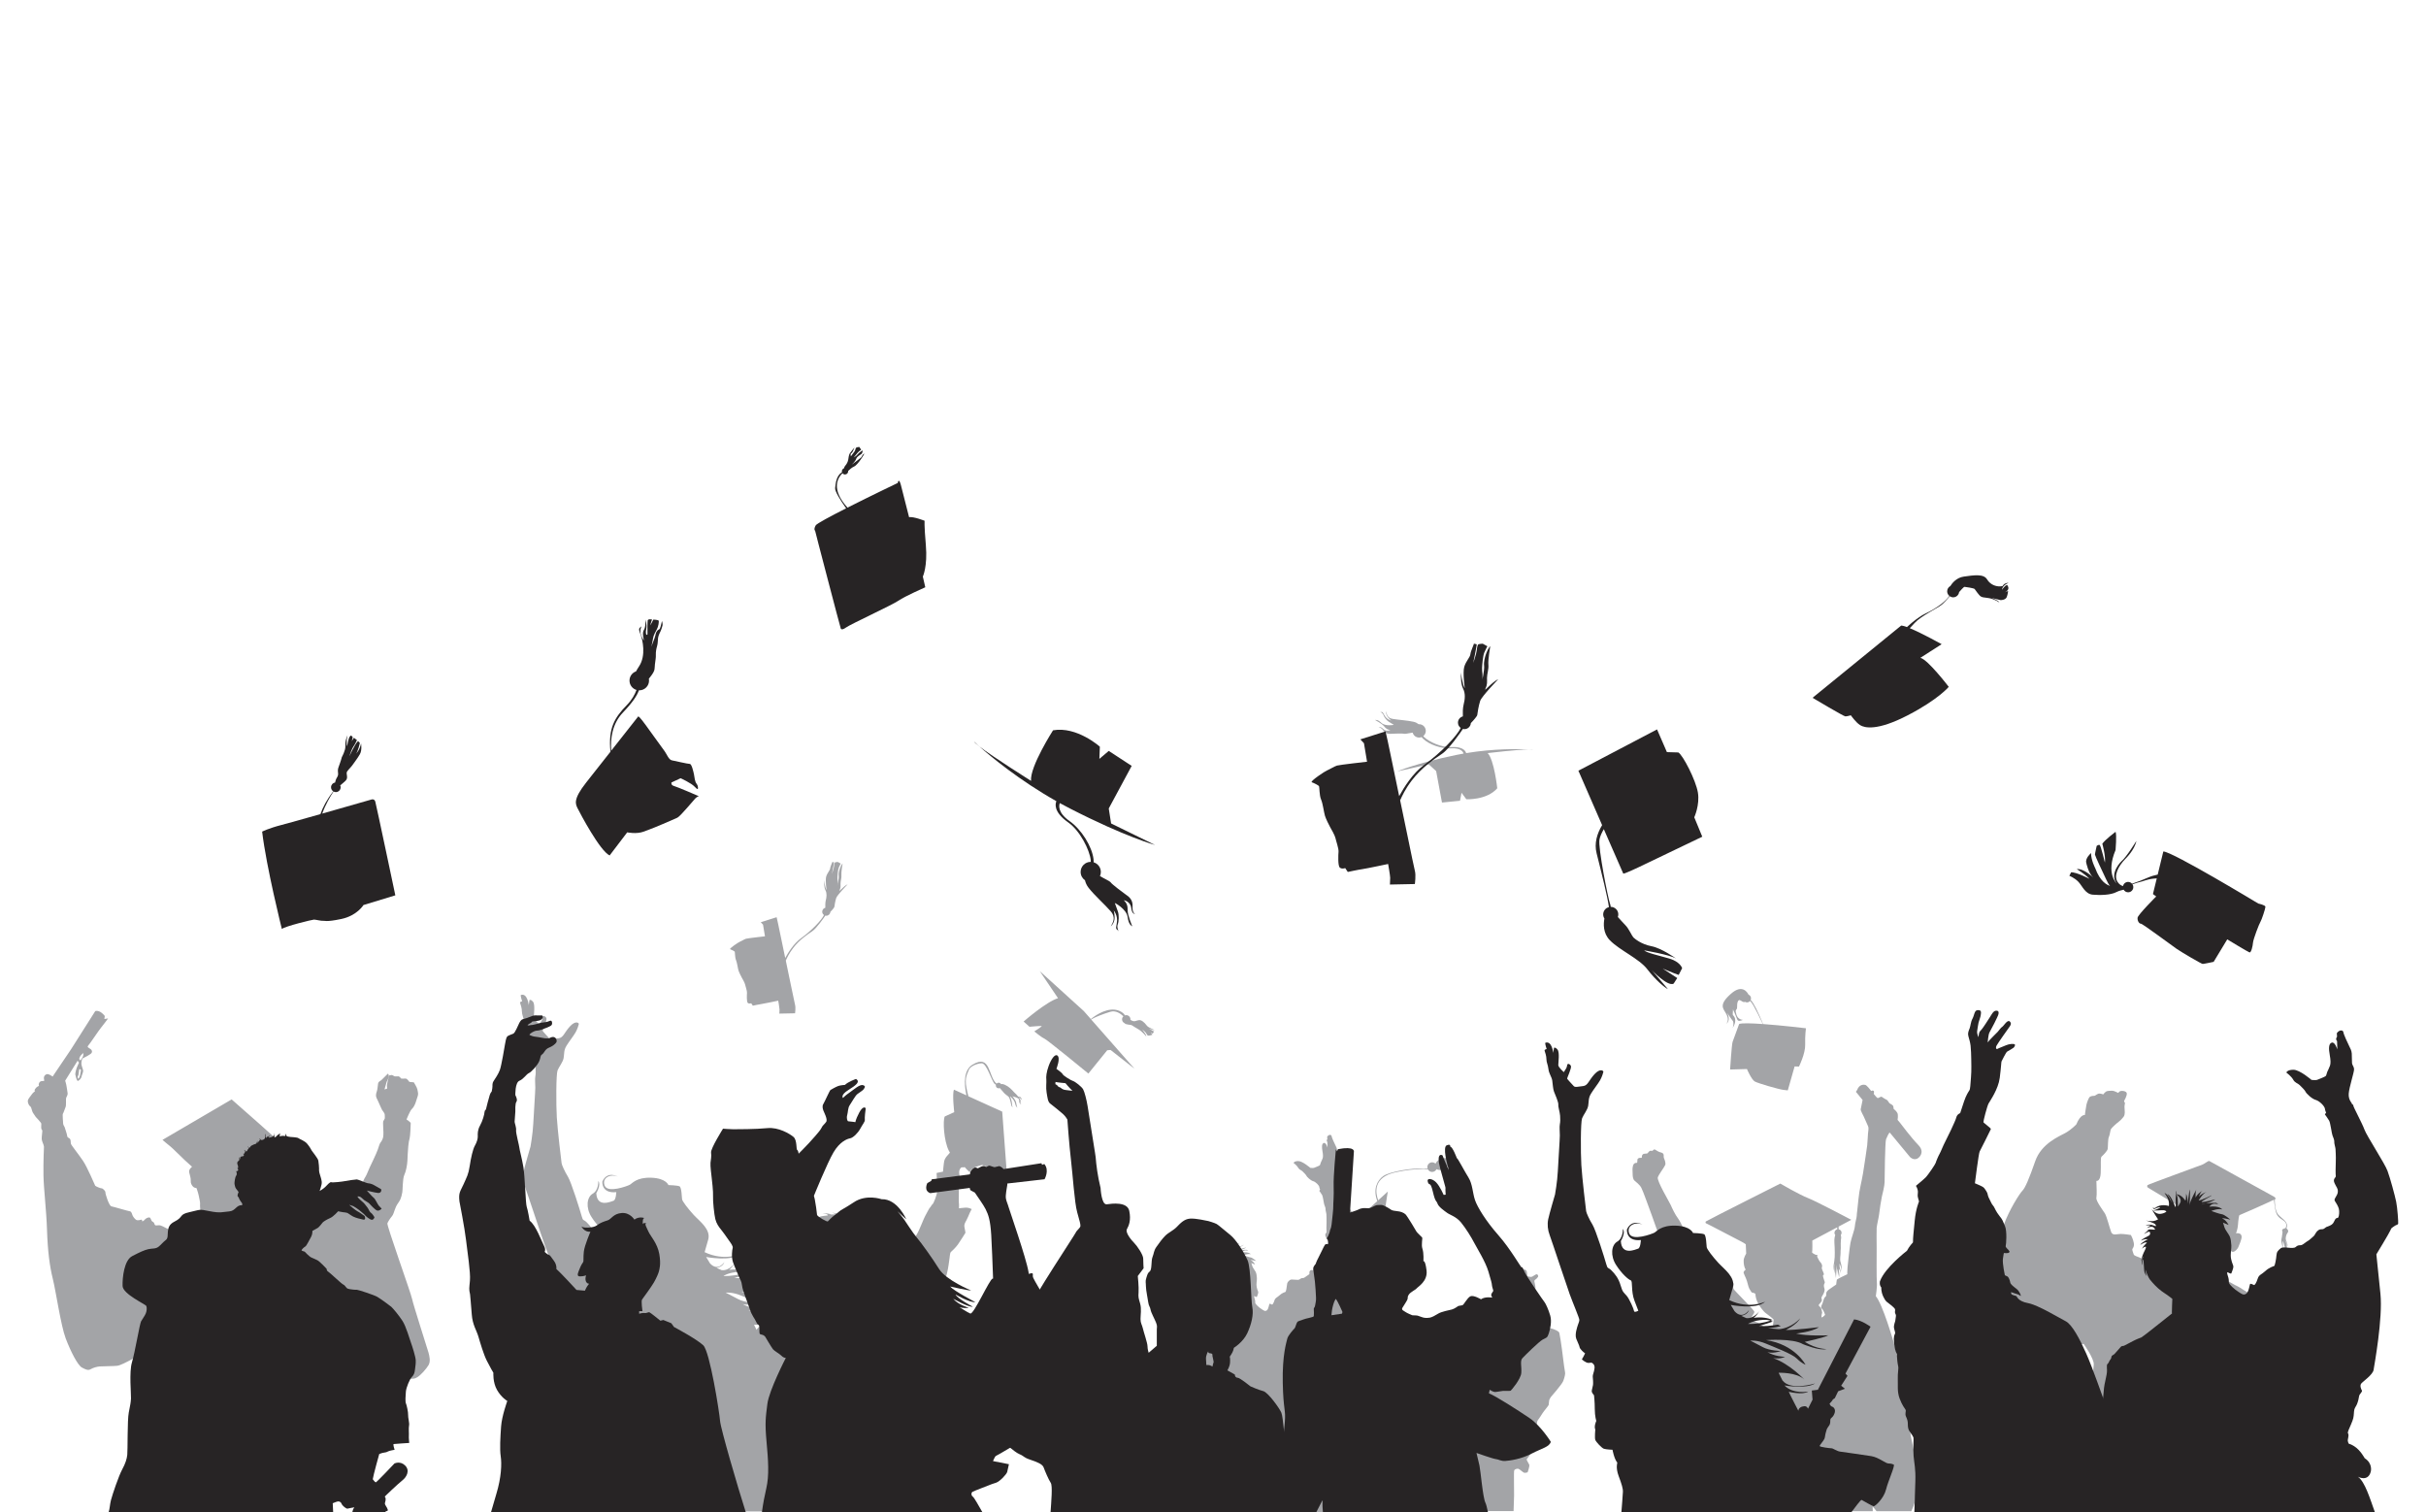
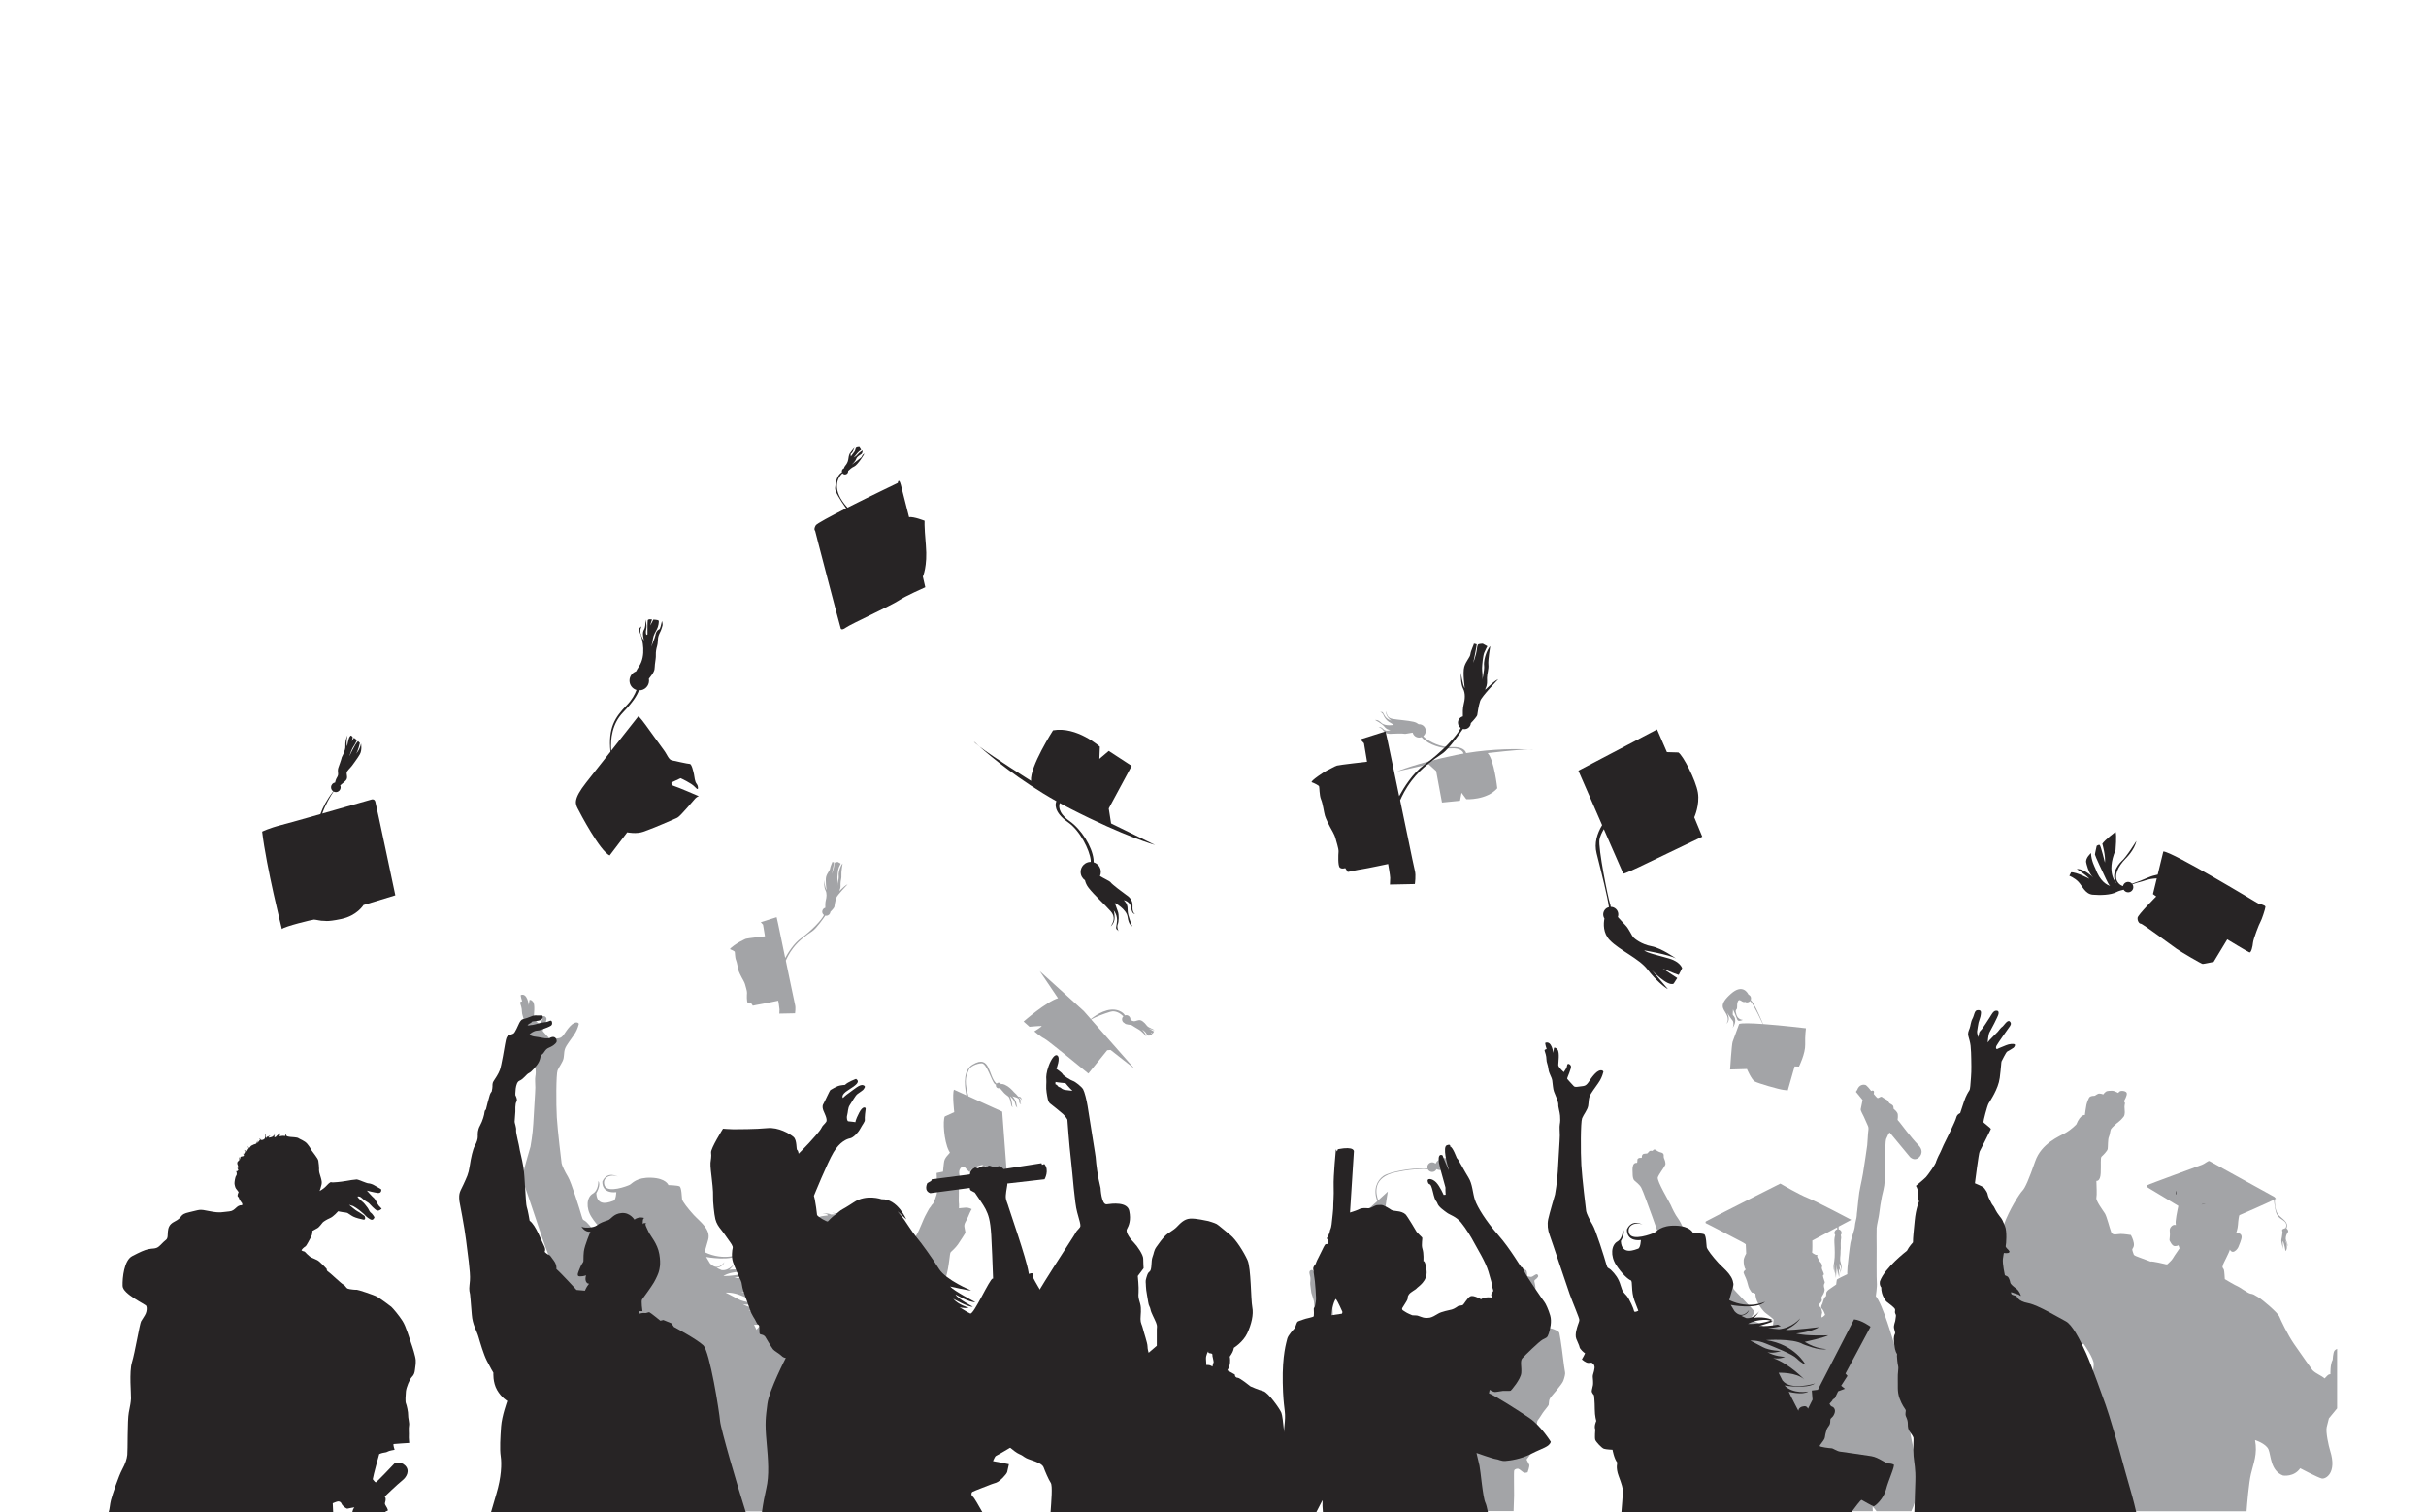
<svg xmlns="http://www.w3.org/2000/svg" version="1.1" x="0px" y="0px" viewBox="0 0 1800 1122" style="enable-background:new 0 0 1800 1122;" xml:space="preserve">
  <style type="text/css">
	.st0{fill:#FFFFFF00;}
	.st1{fill:#A3A4A7;}
	.st2{fill:#272425;}
	.st3{fill:none;}
</style>
  <g id="Bg">
    <rect x="0" class="st0" width="1800" height="1122" />
  </g>
  <g id="Object">
    <g>
      <g>
-         <path class="st1" d="M243.72,1055.53c-0.5-4.62-6.6-34.15-6.93-38.6c-0.33-4.45-2.8-10.72-0.82-10.56c0,0,11.38,4.95,14.68,6.1     c3.3,1.15,11.71,3.13,14.02,4.12c2.31,0.99,7.26,4.45,9.4,4.62c2.14,0.16,5.61-1.15,7.26-1.15c1.65,0,6.6,0,8.41,0.66     c1.81,0.66,9.9,2.64,13.69,2.31c3.79-0.33,3.79,0.16,6.27-1.32c2.47-1.48,6.6-6.1,8.25-8.91c1.65-2.8,0.66-6.76,0-9.24     c-0.66-2.47-11.22-35.14-12.21-39.92c-0.99-4.78-18.97-54.6-18.31-56.09c0.66-1.48,2.14-3.79,3.3-5.11     c1.15-1.32,1.48-3.13,2.14-4.78c0.66-1.65,0.83-2.8,2.97-5.77c2.14-2.97,2.31-6.27,2.64-7.26c0.33-0.99,0.17-10.06,1.48-12.87     c1.32-2.8,2.14-7.42,2.31-10.39c0.17-2.97,0.33-8.25,0.66-11.05c0.33-2.8,0.5-4.29,0.99-5.77c0.49-1.48,0.82-10.39,0.82-11.22     c0-0.82-3.13-2.8-3.13-2.8s2.64-6.6,3.96-7.75c1.32-1.15,2.47-3.46,3.13-5.77c0.66-2.31,1.32-3.63,1.48-4.95     c0.17-1.32-0.33-2.47-0.49-3.79c-0.16-1.32-2.64-5.28-2.64-5.28l-3.3-0.33c0,0-1.81-2.64-2.8-2.47c-0.99,0.16-3.3,0-3.3,0     s-1.15-1.65-2.14-1.65c-0.99,0-2.31,0.16-2.8,0c-0.49-0.16-1.48-0.99-1.98-0.99c-0.49,0-1.98,0.33-1.98,0.33     s-1.81,6.43-1.65,8.08s0.17,1.65,0.17,1.65l-1.98,0.66l1.65-5.77c0,0,2.8-4.62,0.83-5.94c0,0-3.13,3.13-4.45,4.45     c-1.32,1.32-2.47,1.15-2.8,2.97c-0.33,1.81-0.33,4.12-0.99,5.94c-0.66,1.81-0.82,3.46,0,4.95c0.83,1.48,1.32,2.97,1.98,4.29     c0.66,1.32,1.32,3.13,1.98,4.29c0.66,1.15,1.81,2.14,1.98,3.46c0.17,1.32,0,2.97,0,2.97L284.3,832c0,0-0.17,2.31,0,3.96     c0.16,1.65,0.33,5.94,0,7.59c-0.33,1.65-1.15,3.13-1.98,4.12c-0.83,0.99-1.32,3.46-1.98,5.11c-0.66,1.65-1.81,4.62-3.3,7.59     c-1.48,2.97-4.29,9.07-4.95,10.89c-0.66,1.81-2.8,3.96-2.8,6.6c0,2.64-0.33,3.3-1.48,5.77c-1.15,2.47-1.15,1.65-2.64,4.12     c-1.48,2.47-1.65,2.31-2.64,2.8c-0.99,0.5-10.06,1.65-11.55,2.14c-1.48,0.49-5.11,0.82-5.44,1.48c-0.33,0.66,0.33,2.47-0.66,2.47     c-0.99,0-5.94-1.15-6.93-0.33c-0.99,0.82-2.14,1.81-1.98,3.13c0.16,1.32,0.66,2.97,0.99,4.12c0.33,1.15-3.13,0.66-4.12,1.48     c-0.99,0.82-1.48-2.64-3.46-2.31c-1.98,0.33-4.62,0-5.44,1.65c-0.83,1.65-1.65,2.97-2.14,2.8c-0.49-0.16-2.14,0.16-4.45,1.48     c-2.31,1.32-5.11,2.47-7.42,3.13c-2.31,0.66-12.7,2.31-14.02,2.64c-1.32,0.33-1.32,0-4.78,0.5c-3.46,0.49-5.11,1.15-6.27-0.16     c-1.15-1.32-2.64-0.99-2.8-2.64c-0.16-1.65-1.15-8.08-0.82-9.4c0.33-1.32-1.65-1.48-1.32-2.97c0.33-1.48,0-4.12,0.82-5.44     c0.82-1.32,5.11-6.27,5.11-8.41c0-2.14,0-2.14,0-2.14s2.14,0.49,2.47-0.82c0.33-1.32,1.65-5.77,1.98-6.93     c0.33-1.15,0.49-3.3,0.66-4.29c0.17-0.99,0.17-3.96-0.33-4.29c-0.49-0.33-2.14-0.17-1.65-0.83c0.49-0.66,4.12-3.46,5.11-3.96     l9.9-5.28c0,0,2.62-1.34,4.97-2.66c1.42,5.02,2.52,15.48,2.06,18.64c-0.2,1.39-0.21,2.57-0.13,3.51     c-1.12,0.22-1.97,1.21-1.97,2.39c0,0.66,0.27,1.27,0.7,1.71c-0.07,0.87-0.09,2.29,0.12,4.49c0.41,4.36,0.81,6.54,0.41,9.78     c-0.41,3.24,0.07,3.95,0.68,5.83c0.61,1.89,0.95,2.77,0.95,2.95c0,0-0.07-3.18-0.81-4.83c0,0,1.49,1.06,1.97,3.42     c0.47,2.36,0.75,1.77,0.75,1.77l1.63-0.53c0,0-0.14-2.42-0.2-2.83c-0.07-0.41,1.22,1.65,1.36,1.83c0.14,0.18,1.76,0.65,1.76,0.65     s-1.76-2.71-1.97-3.71c-0.2-1,2.92,2.36,2.92,2.36s-1.56-2.95-1.83-4.01c0,0,2.24,1.83,2.58,3.53c0,0-0.75-3.53-2.37-5.71     c-1.63-2.18-0.81-3.83-1.29-6.01c-0.47-2.18-0.81-4.89-1.36-6.6c-0.38-1.2-0.7-2.64-1.15-3.53c0.04-0.18,0.07-0.36,0.07-0.55     c0-1.35-1.09-2.44-2.44-2.44c-0.06,0-0.11,0.01-0.17,0.02c0.02-2.08,0.7-5.16,0.51-10.12c-0.17-4.33-1.41-9.15-2.34-12.22     c1.69-0.97,3.15-1.89,3.22-2.23c0.16-0.82-40.75-36.62-40.75-36.62l-51.3,30.02c0,0,4.95,4.29,5.94,4.95     c0.99,0.66,9.57,9.24,10.72,10.23c1.15,0.99,5.28,4.78,5.28,4.78s-2.64,1.81-2.14,4.12c0.49,2.31,1.32,4.29,1.15,6.27     c-0.16,1.98,0.83,3.3,1.65,4.29c0.82,0.99,2.64,1.15,2.64,1.15s1.32,3.79,1.65,5.61c0.33,1.81,1.15,4.95,0.99,6.1     c-0.16,1.15,0.17,4.45,0.17,4.45l-5.11,8.74l2.31,2.8c0,0-4.62,1.48-5.94,2.14c-1.32,0.66-7.75,2.97-9.07,3.3     c-1.32,0.33-10.39-5.61-12.54-5.61c-2.14,0-3.13,0.66-3.63-0.82c-0.49-1.48-0.66-1.32-1.65-1.98c-0.99-0.66-0.99-2.8-2.14-2.97     c-1.15-0.17-2.8,0.82-3.46,1.65c-0.66,0.82-1.81,1.32-1.81,1.32s0-1.48-0.82-1.32c-0.82,0.17-2.8,0.99-4.12-0.16     c-1.32-1.15-2.14-2.47-2.47-3.46c-0.33-0.99-0.66-2.47-1.98-2.64c-1.32-0.16-11.71-3.3-13.53-3.63     c-1.81-0.33-4.62-9.57-4.45-10.39c0.16-0.82-1.81-2.97-2.8-2.97s-4.45-1.48-4.78-1.98c-0.33-0.5-5.61-13.36-9.07-18.48     c-3.46-5.11-8.58-11.38-8.91-12.54c-0.33-1.15,0-2.64-0.66-3.63c-0.66-0.99-1.98-0.66-2.14-2.31c-0.17-1.65-1.48-4.78-1.65-5.77     s-1.32-2.31-1.32-3.13c0-0.82-0.66-7.09-0.17-7.59c0.49-0.49,1.48-3.96,1.98-4.95c0.49-0.99,0.17-5.44,0.33-6.43     c0.17-0.99,1.32-2.14,1.15-3.79c-0.17-1.65-0.82-5.28-0.99-6.27c-0.17-0.99-0.82-2.97-0.82-2.97l9.24-14.85l0.99,1.48     c0,0-0.82,1.81-1.32,2.97c-0.49,1.15-1.65,4.78-1.32,6.1c0.33,1.32,0.82,3.46,1.48,4.29c0.66,0.82,2.97-1.98,2.97-2.64     s1.32-3.46,1.32-4.62c0-1.15-1.32-3.79-1.32-5.28s0.33-3.79,1.15-4.12c0.82-0.33,5.94-2.97,6.43-3.96     c0.49-0.99,0.33-1.65-0.33-2.47c-0.66-0.82-3.46-1.65-2.31-2.8c1.15-1.15,8.25-11.88,9.57-13.36c1.32-1.48,5.28-6.93,5.28-6.93     L77.43,756l0.33-2.21c0,0-3.43-4.76-7.08-3.65l-18.04,28.44l-13.61,20.14c0,0-2.77-2.21-4.32-1.77     c-1.55,0.44-2.55,1.99-1.99,3.87v1.22c0,0-2.66-0.44-3.54,1.11c-0.89,1.55-0.22,2.43-0.22,2.43s-1.88,0.66-2.88,2.32     c-1,1.66,0.22,1.77-0.11,1.77c-0.33,0-1.88,1.44-2.43,2.32c-0.55,0.89-2.66,3.21-2.88,4.43c-0.22,1.22,0.55,3.1,1.11,3.76     c0.55,0.66,1,0.66,1.44,1.88c0.44,1.22,0.77,3.1,1.55,3.98c0.77,0.89,1.44,2.43,2.21,3.1c0.77,0.66,1.88,2.1,2.66,2.99     c0.77,0.89,1,1,1,1.99c0,1-0.22,3.21,0.22,3.76c0.44,0.55,0.55,0.55,0.55,1.33c0,0.77-0.55,4.32-0.44,5.98     c0.11,1.66,1.44,3.76,1.66,5.53c0,0-0.54,10.96-0.37,21.18c0.17,10.23,2.14,25.57,2.64,40.91c0.49,15.34,1.98,26.72,4.29,35.96     c2.31,9.24,5.94,34.64,9.57,44.21c3.63,9.57,8.91,19.96,12.04,21.61c3.13,1.65,4.62,2.31,6.6,1.15c1.98-1.15,4.78-1.81,6.6-1.98     c1.81-0.17,10.56-0.17,13.03-0.49c2.47-0.33,7.59-3.13,8.91-3.79c1.32-0.66,4.95-2.8,6.6-3.63c1.65-0.82,2.64-0.99,4.45-2.97     c1.81-1.98,3.96-8.08,5.28-8.41c1.32-0.33,1.32-0.33,1.32-0.33s0.66,11.05,0,17.16c-0.66,6.1-0.49,17.32-0.33,22.6     c0.17,5.28,0.82,9.24,2.14,13.36c1.32,4.12,1.65,6.76,2.31,8.41c0.66,1.65,1.98,3.96,2.14,5.28c0.16,1.32,0.16,3.96,0.33,5.94     c0.17,1.98,0.82,11.88,1.48,23.42c0.04,0.66,0.07,1.31,0.1,1.95h127.69C247.3,1079.35,244.09,1058.92,243.72,1055.53z      M59.41,783.86c0.25-0.64,2.13-2.45,2.13-2.45c0.53-0.39,0.25,1.35,0.14,1.95c-0.11,0.6-0.57,1.24-0.89,1.81     c-0.32,0.57-1.17,1.59-1.28,1.56c-0.11-0.04-0.39-0.43-0.64-0.89C58.63,785.39,59.16,784.5,59.41,783.86z M60.05,793.89     c0.04,0.64-0.39,1.98-0.46,2.76c-0.07,0.78-0.28,1.56-0.67,2.55c-0.39,0.99-1.03,1.17-1.03,1.17s-0.11-0.53-0.25-1.28     c-0.14-0.74,0.35-0.78,0.57-1.59c0.21-0.82,0.47-3.94,0.57-4.18C58.88,793.08,60.01,793.25,60.05,793.89z" />
        <path class="st1" d="M576.59,1100.83c0,0,8.26,5.63,9.58,8.45c0,0,2.63,0.38,7.51-3.94c4.88-4.32,16.15-15.78,17.84-16.9     c1.69-1.13,8.64-11.83,9.58-11.27c0.94,0.56,7.89,4.51,8.83,4.7c0.94,0.19,7.51-5.63,9.2-12.4c1.69-6.76,7.1-18.23,5.63-18.59     c-0.75-0.19-1.5-0.75-3.76-0.75c-2.25,0-7.14-4.51-12.77-5.45c-5.63-0.94-20.85-3.01-23.29-3.38c-2.44-0.38-5.07-2.44-6.2-2.44     c-1.13,0-8.83-0.94-8.83-1.69s3-3.94,3.57-5.45c0.56-1.5,0.38-2.44,0.94-4.32c0.56-1.88,0.56-2.82,1.88-4.51     c1.32-1.69,1.5-2.44,1.5-4.7c0-2.25,1.5-1.32,3-4.88c1.5-3.57-0.94-5.26-1.88-5.45c-0.94-0.19-1.69-2.07-1.69-2.07     s2.82-3.01,2.25-2.82c-0.56,0.19,1.69-1.32,1.69-1.32l2.44-5.07l5.07-1.88l-2.82-2.25l4.7-7.32l-1.5-1.69l18.59-34.75     c0,0-6.57-4.88-12.21-5.45l-26.86,52.21l-4.51,0.56l0.56,6.76l-3.38,6.76c0,0-0.56-2.07-2.82-1.88     c-2.25,0.19-4.13,1.31-4.32,3.38c0,0-5.82-11.08-7.14-14.09c0,0,10.33,2.63,14.46-0.19c0,0-11.08,2.25-17.65-4.51     c0,0,16.15,2.82,22.73-1.5c0,0-18.03,5.82-24.23-2.25l-2.82-5.63c0,0,13.33-0.56,19.16,5.07c0,0-11.08-11.83-23.29-15.96     c0,0,4.51,0.94,8.45-0.75c0.17-0.07,0.31-0.13,0.45-0.19c-1.43-0.04-7.91-0.41-13.23-3.56c0,0,3.38,1.5,10.14-0.75     c0,0-8.45-0.19-13.34-2.82c-4.88-2.63-9.39-4.88-9.39-4.88s5.07-0.56,11.64,2.25c6.57,2.82,19.35,7.51,22.91,11.08     c3.57,3.57,6.39,4.51,6.39,4.51s-7.7-15.03-29.3-18.22c0,0,19.91-1.5,27.42,3.01c0,0,12.58,5.26,17.47,3.57     c0,0-6.95,0.38-16.15-5.26c0,0,14.65-3.19,17.47-4.88c0,0-16.15,0.75-23.85-1.31c0,0,11.64-1.13,16.9-4.7     c0,0-18.03,2.25-24.6,2.07c0,0,8.08-3.76,10.71-8.64c0,0-6.01,7.14-15.78,8.08l-8.08-0.75c0,0,4.59-0.24,9.46-1.49     c-0.81-0.38-1.51-0.76-2.15-1.14c-4.78,0.77-10.32,1.39-14.07,0.94c0,0,4.63-1.14,10.24-3.24c-0.51-0.26-1.05-0.5-1.63-0.69     c-4.94,1.6-10.57,2.64-16.69,2.43c0,0,3.94-2.63,11.27-3c2.38-0.12,4.04,0.12,5.42,0.58c0.53-0.17,1.05-0.35,1.57-0.53     c-3.4-1.43-8.04-2.38-14.13-1.55c0,0,1.69-0.75,4.51-5.26c0,0-4.13,6.2-9.95,5.45l-3.76-1.69c0,0,4.7-0.56,5.82-4.32     c0,0-4.7,7.51-10.71,0.94l-2.82-4.7c0,0,19.16,3.76,25.54-2.44c0,0-11.64,6.01-26.67-1.13c0,0,0.38-1.5,2.63-9.2     c2.25-7.7-6.39-13.71-10.71-18.41c-4.32-4.7-8.45-10.14-8.64-11.64c-0.19-1.5-0.38-8.83-1.88-9.58c-1.5-0.75-8.26-0.94-8.26-0.94     s-1.69-5.07-12.77-5.45c-11.08-0.38-14.09,4.32-15.96,5.26c-1.88,0.94-16.34,6.39-18.59,0.56c-2.25-5.82,4.51-9.02,9.95-6.57     c0,0-7.89-4.7-11.64,3.57c0,0-0.94,9.02,10.33,7.89c0,0-0.19,5.82-2.07,6.39c-1.88,0.56-12.21,5.45-12.77-5.63     c0,0,3.76-6.2,1.5-9.02c0,0,0.38,6.76-4.13,9.39c-4.51,2.63-5.26,10.52-0.94,17.28c4.32,6.76,9.2,10.89,10.89,11.46     c1.69,0.56,0,7.89,2.82,15.21c2.82,7.32,2.82,7.32,2.82,7.32s-3,1.69-3.19,0.19c-0.19-1.5-3.38-8.83-5.45-11.27     c-2.07-2.44-3.01-2.44-4.51-7.7c-1.5-5.26-4.13-8.45-6.76-11.08c-2.63-2.63-2.82-0.75-3.94-4.88     c-1.13-4.13-7.7-25.17-10.14-29.11c-2.44-3.94-4.51-8.64-4.7-9.95c-0.19-1.31-3.01-24.6-3.57-34.18     c-0.56-9.58-0.56-31.93,0.56-34.75c1.13-2.82,3.94-6.01,4.51-9.2c0.56-3.19,0-5.63,2.07-9.02c2.07-3.38,5.26-7.32,6.76-9.95     c1.5-2.63,2.25-5.45,2.44-6.2c0.19-0.75-2.25-3.01-6.57,1.69c-4.32,4.7-4.88,8.45-8.45,8.83c-3.57,0.38-6.01,1.13-6.95,0     c-0.94-1.13-4.88-5.07-4.88-5.63c0-0.56,3.38-7.7,2.82-9.2c-0.56-1.5-2.63-2.44-2.82-0.56c-0.19,1.88-1.31,3.19-1.88,4.13     c-0.56,0.94-0.56,0.94-0.56,0.94s-4.13-3.57-4.13-5.26c0-1.69,1.13-9.39-0.56-11.46s-2.63-1.31-2.63-1.31l-0.56,3.76     c0,0-0.94-9.2-5.82-7.51c-0.56,0.19,0.94,4.7,0.94,4.7s-1.88,0.19-1.5,1.31c0.38,1.13,1.31,3.76,1.31,6.2     c0,2.44,1.13,3.94,1.5,7.32c0.38,3.38,2.44,5.82,2.82,8.45c0.38,2.63,0.56,6.39,1.31,8.26c0.75,1.88,3.38,7.89,3.19,9.58     c-0.19,1.69,1.13,5.63,1.31,8.26c0.19,2.63,0.19,4.32-0.19,6.39c-0.38,2.07,0,5.26,0,8.26c0,3-1.13,18.97-1.5,26.67     c-0.38,7.7-2.07,17.09-2.07,17.09s-4.32,14.65-5.07,18.41c-0.75,3.76-0.38,7.89,1.13,11.83c1.5,3.94,12.58,37.56,14.84,43.76     c2.25,6.2,7.14,17.65,7.14,18.97c0,1.31-0.75,2.63-1.13,3.94c-0.38,1.31-2.44,6.76-1.13,10.14c1.31,3.38,2.25,4.88,2.44,6.2     c0.19,1.31,3.38,4.32,3.94,4.32c0.56,0-2.25,4.7-2.25,4.7s3,2.82,5.07,2.63c2.07-0.19,2.07-0.19,2.07-0.19s2.63,0.94,2.25,4.13     c-0.38,3.19-1.5,4.88-1.32,6.39c0.19,1.5,0.38,4.51,0.19,6.01c-0.19,1.5-0.94,3.57-0.94,4.7c0,1.13,1.69,3.01,1.69,3.01     s0.56,4.7,0.56,10.14c0,5.45,1.13,8.83,1.13,8.83s-1.88,3.94-0.75,6.39c0,0-0.56,6.2,0,7.7c0.56,1.5,4.7,6.01,6.39,6.57     c1.69,0.56,6.39,0.75,6.39,0.75s1.13,6.57,3.57,9.58c0,0-1.31,3.76,0.94,9.77c2.25,6.01,3.38,9.58,3.19,12.02     c-0.19,2.44-0.75,11.64-1.13,15.21c-0.38,3.57-1.13,10.71-0.56,14.46c0.56,3.76,0.75,5.82,0.75,5.82s-0.34,8.66-0.4,14.36h140.48     C579.43,1108.38,576.59,1100.83,576.59,1100.83z" />
        <path class="st1" d="M688.86,1111.75c-0.09-3.02-1.79-10.24-3.05-15.24c-1.26-5-3.8-12.86-3.8-12.86s1.94-3.74,1.86-4.34     c-0.08-0.6-1.79-20.71-2.3-25.81c-0.51-5.09-2.93-24.81-4.34-33.28c-1.41-8.47-2.09-21.89-2.09-21.89s3.59-6.24,5.23-9.94     c1.64-3.7,6.32-12.06,9.05-15.6c2.73-3.54,3.73-5.19,5.26-7.36c1.54-2.17,4.21-8.44,7-17.31c2.79-8.86,2.78-18.27,3.73-19.15     c0.95-0.88,3.53-3.19,5.33-5.7c1.8-2.51,5.56-8.62,5.56-8.62s0.05-0.77-0.65-3.86c-0.71-3.1,1.12-4.24,2.72-8.25     c1.6-4,2.62-5.5,2.62-5.5s-2.28-1.22-4.39-1.1c-2.11,0.12-5.09,0.51-5.09,0.51s0.15-3.51-0.08-4.09     c-0.23-0.58,0.21-10.05-0.11-10.16c-0.32-0.11,0.91-8.16,0.91-8.16s-0.84-4.14-0.53-5.24c0.31-1.1,0.97-3.01,2.52-2.76     c0.47,0.08,1.01-0.01,1.54-0.17c1.24,1.55,3.8,3.87,3.8,3.87c0.58-3.72,9.16-5.44,9.16-5.44l18.35,6.87l-3.47-46.45l-25.09-11.4     c-0.52-1.93-1.02-4.01-1.43-6.14c-1.59-8.15,0.97-10.87,1.71-13.36c0.74-2.48,5.74-4.86,9.57-4.96     c3.83-0.1,7.48,13.62,9.69,15.32c0.3,0.23,0.6,0.43,0.88,0.62c-0.07,0.26-0.09,0.54-0.06,0.82c0.15,1.14,1.19,1.94,2.33,1.79     c0.22-0.03,0.43-0.1,0.62-0.19c0.65,0.82,1.92,2.2,2.41,2.8c0.65,0.8,1.16,1.33,2.32,2.26c1.16,0.93,1.46,0.99,1.99,1.66     c0.53,0.67,1.41,3.61,1.63,5.36c0.23,1.74,1.33,2.29,1.33,2.29c-0.58-0.32-0.69-3.02-0.69-3.02c-0.05-1.72-1.23-4.87-1.46-5.39     c0.18,0.26,0.9,0.96,1.45,1.5c0.62,0.61,2.11,2.24,2.5,4.41c0.38,2.17,1.74,2.78,1.74,2.78c-0.57-0.22-0.67-1.74-1.15-3.94     c-0.48-2.2-3.24-5.2-2.84-4.76c0.4,0.44,1.95,0.58,2.89,1c0.94,0.42,2.48,0.91,2.28,2.76s1.5,2.47,1.5,2.47     c-0.98-1.1-0.59-1.11-0.54-2.64c0.05-1.53-1.45-2.42-1.45-2.42c1.53,0.05,2.57,1.98,2.57,1.98c-0.46-2.01-1.3-2.79-2.16-2.58     c-0.86,0.21-1.59-1.62-3.01-2.71c-1.42-1.1-2.27-3.05-6.02-5.38c-2.59-1.6-3.83-1.5-4.35-1.28c-0.4-0.74-1.21-1.19-2.09-1.08     c-0.52,0.07-0.96,0.33-1.29,0.69c-6.24-5.22-4.23-22.3-17.79-14.11c-6.38,3.85-6.54,13.22-4.56,22.77l-9.24-4.2     c-1.4,3.22,0.2,16.67,0.2,16.67l-7.02,3.19c-1.57,3.09-0.67,18.15,3.01,25.41c0.26,0.5,0.53,0.98,0.81,1.45     c-0.72,0.75-1.41,1.65-1.78,2.05c-0.72,0.78-2.08,2.39-2.46,4.21c-0.38,1.82-0.89,7.83-0.89,7.83l-4.72,0.96     c0,0-0.04,1.3,0.07,2.11c0.11,0.81,0.01,4.3,0.26,5.64c0.24,1.33,0.11,4.02,0,6.28c-0.11,2.27-2.62,8.74-3.38,9.18     c-0.76,0.44-1.3,2.08-1.87,2.43c-0.57,0.35-2.82,5.08-3.61,6.34c-0.79,1.26-4.51,10.97-5.94,13.14s-7.94,15.04-8.43,15.51     c-0.48,0.47-1.52,0.88-3.6,1.7c-2.08,0.82-4.73,3.55-5.5,3.93c-0.77,0.37-2.18,0.08-3.29-0.12c-1.12-0.2-2.66,0.55-3.41,1.06     c-0.75,0.51-0.68,1.59-1.08,3.21c-0.4,1.62-3.14,9.97-3.12,10.65c0.02,0.68,0.25,4,0.42,4.79c0.17,0.8-1.64,2.06-3.79,2.88     c-2.15,0.83-8.16,7.07-8.68,7.28c-0.52,0.2-1.59-0.68-1.59-0.68s0.54-0.07,0.14-1.52c-0.39-1.45-2.93-7.81-3.09-8     c-0.16-0.18-1.01-0.96-1.01-0.96s0.05-0.69,0.18-1.25c0.13-0.56-0.25-4,0.24-4.95c0.49-0.95,0.43-3.54,0.81-4.27     c0.38-0.73,0.95-3.74,0.95-3.74s0.86-0.25,1.43-0.53c0.58-0.28,1.67-0.83,2.25-1.59c0.58-0.76,0.13-1.59-0.15-3.26     c-0.29-1.67,0.28-3.11-0.03-4.91c-0.3-1.8-1.9-3.03-1.9-3.03s0.22-0.44,0.15-1.45c-0.06-1.02,0.02-3.01,0.39-4.35     c0.37-1.35,0.23-0.85,0.32-1.75c0.09-0.9,0.32-1.75,0.58-2.4c0.26-0.65-0.56-1.7-1.31-2.7c-0.74-1-0.72-0.79-1-1.92     c-0.28-1.12-0.41-1.04-0.79-1.88c-0.38-0.84-1.4-1.32-2.27-2.23s-1.23,0.02-1.77-1c-0.54-1.02-0.92-0.77-1.52-1.17     c-0.6-0.4-2.31-1.47-2.65-1.5c-0.34-0.02-2.3-1.95-2.3-1.95s0.48,1.58,0.08,1.63c-0.4,0.05-2.69-2.79-2.69-2.79     c-2.8-2.64-6.03-2.22-6.03-2.22c2.03,0.35,2.94,1.05,2.74,1.08c-0.2,0.03-3.47,0.11-3.47,0.11c-3.97-1.67-6.45-0.25-6.45-0.25     c3.03-0.87,4.54,0.77,3.74,0.95c-0.8,0.17-3.51,0.32-4.89,0.71c-1.38,0.39-3.26,1.18-4.74,1.91c-1.47,0.74-2.04,1.15-2.78,1.73     c-0.74,0.58-0.51,1.36-0.77,1.94c-0.27,0.58-2.69,2.95-3.32,3.37c-0.63,0.42-1.14,2.27-1.43,2.65c-0.29,0.38-1.82,4.88-1.82,4.88     l-0.51,1.3c0,0,0.74-0.1,0.67,0.39c-0.07,0.49-0.21,1.53-0.21,1.53l1.33-1.81l-0.25,1.26c0,0-0.29,1.95-0.02,2.46     c0.27,0.51,0.37,1.8,0.35,2.14c-0.02,0.34-0.01,2.05,0.17,2.37c0.18,0.32,0.83,1.67,0.93,2.41c0.1,0.74,0.73,1.95,0.41,2.06     c-0.33,0.11-1.11,3.01-1.22,3.78c-0.11,0.77,0.19,1.96,0.68,2.58c0.49,0.62,0.66,2.44,0.8,2.97c0.14,0.53,1.15,3.06,2.43,3.44     c1.28,0.38,2.51-1.21,2.35-0.85c-0.16,0.36,2.47,5.83,3.15,6.35c0.68,0.53,1.05,4.37,1.05,4.37s-0.58,0.83-1.12,1.38     c-0.54,0.55-3.43,7.76-3.43,7.76s0.65-0.29,0.64,0.19c-0.01,0.48,0.37,4.39-0.46,4.29c-0.83-0.1-6.66,1.28-6.66,1.28l-1.05-0.75     c0,0-2.89,0.38-5.38,0.63c-2.49,0.26-2.28,1.87-2.28,1.87s-4.67,1.91-13.57,4.91c-8.9,3-16.18,15.29-18.68,19.1     c-2.51,3.81-7.79,19.87-8.2,20.94c-0.41,1.08-1.18,7.73-1.53,11.88c-0.35,4.14-1.91,14.73-1.91,14.73s-10.96,2.38-11.42,3.06     c-0.46,0.67,1.43,10.47,1.43,10.47s-4.77,0.62-4.95,0.78c-0.18,0.16-6.53,0.17-7.96,0.22c-1.43,0.05-1.07,3.35-0.15,6.17     c0.91,2.82,7.2,8.62,8.21,9.04s2.79,1,3.95,0.99c1.16-0.01,9.5,2.18,9.88,2.47c0.38,0.29,0.61,0.47,0.93,2.41     c0.32,1.94,3.32,10.29,3.51,10.68c0.19,0.39,0.83,4.26,1.16,5.72c0.33,1.46,1.06,12.29,1.53,12.78c0.47,0.48,3.09,0.62,3.68,1.02     c0.6,0.4,0.52,2.39,0.23,3.32c-0.17,0.54-0.45,4.57-0.64,8.19h136.83C688.94,1117.82,688.92,1113.84,688.86,1111.75z      M584.52,1058.79c0.29,1.19-0.78,5.57-1.56,9.49c-0.79,3.93-4.97,25.78-5.73,28.34c-0.76,2.56-3.83,18.8-3.8,20.1     c0.03,1.21-0.66,2.4-1.1,4.16c-0.36-2.6-0.88-5.44-1.35-6.71c-0.84-2.28-6.18-7.6-6.18-7.6l1-1.22c0,0-0.32-5.08-0.42-6.37     c-0.1-1.28,1.36-3.73,2.14-4.51c0.79-0.79,0.35-1.48,0.43-4.02c0.08-2.54-0.54-11.47-0.26-11.92c0.28-0.45,2.44-5.37,3.14-7.38     c0.7-2,0.44-5.52,1.27-6.52c0.83-1,5.13-4.15,6.13-4.83c1-0.68,4.86-6.71,5.22-7.1c0.36-0.39,0.72-0.78,1.34-0.18     C585.43,1053.14,584.23,1057.6,584.52,1058.79z" />
        <path class="st1" d="M795.41,920.43c0,0-0.08,0.67-0.17,1.63c0.09,0.02,0.17,0.03,0.26,0.05     C795.53,921.56,795.63,920.87,795.41,920.43z" />
        <path class="st1" d="M795.5,922.11c-0.09-0.02-0.17-0.04-0.26-0.05c0,0.01,0,0.03,0,0.04c0.06,0.04,0.15,0.1,0.26,0.19     C795.5,922.23,795.5,922.17,795.5,922.11z" />
        <path class="st1" d="M795.14,922.03c0,0,0.04,0.03,0.1,0.06c0-0.02,0-0.03,0-0.04C795.21,922.05,795.18,922.04,795.14,922.03z" />
        <path class="st1" d="M809.95,926.73c-0.63,0.08-1.2,0.19-1.62,0.33C807.24,927.43,808.37,927.2,809.95,926.73z" />
-         <path class="st1" d="M1018.18,1115.75c-1.76-9.28-8.9-23.58-12.17-29.47c-3.26-5.89-6.15-20.32-10.91-23.58     c0,0,5.02,2.76,6.4-2.51c0,0,1.13-4.01-3.01-6.65c0,0-2.13-4.01-5.14-5.89c-3.01-1.88-2.51-0.63-3.01-1.88     c-0.5-1.25,0-1.63,0.13-3.26c0.13-1.63-0.75-0.88,0-2.76c0.75-1.88,2.01-4.39,2.38-6.02c0.38-1.63,0.25-3.01,0.5-4.14     s0.88-1.63,1.38-2.88c0.5-1.25,0.88-2.88,1-3.89c0.13-1,1.76-2.13,1.38-2.76c-0.38-0.63-1.13-2.38-0.38-3.39     c0.75-1,5.77-4.39,6.15-6.77c0.38-2.38,4.64-25.59,3.39-37.75c-1.25-12.17-2.01-19.44-2.01-19.44s6.27-10.28,6.9-11.79     c0.63-1.5,0.63-1.13,1.76-2.01c1.13-0.88,2.01-0.75,2.13-1.38c0.13-0.63-0.38-7.9-1-10.91c-0.63-3.01-2.88-11.41-4.26-15.18     c-1.38-3.76-10.28-17.31-11.41-20.44c-1.13-3.14-5.52-11.16-5.52-11.91c0-0.75-0.75-0.38-0.63-0.75     c0.13-0.38-1.88-1.88-1.63-5.14c0.25-3.26,2.63-10.41,2.63-11.91c0-1.51-0.88-2.01-1-3.14c-0.13-1.13,0-3.26-0.13-4.77     c-0.13-1.51-0.63-2.38-1.25-3.64c-0.63-1.25-2.76-5.77-2.88-6.9c-0.13-1.13-2.01-1.38-3.26,0.5l0.13,1.76c0,0-1,1,0,2.13     l0.13,4.14c0,0-1.13-3.89-2.76-3.39c-1.63,0.5-1.5,3.26-1,6.02c0.5,2.76,0.5,4.26,0.13,5.39c-0.38,1.13-1.13,2.51-1.38,3.14     c-0.25,0.63-0.38,1.63-0.75,2.01c-0.38,0.38-3.64,1.63-4.26,1.88c-0.63,0.25-2.76,0-2.76,0s-5.77-5.02-8.9-5.02     s-3.51,1.38-3.51,1.38s2.51,1.88,3.39,3.51c0.88,1.63,2.26,1.76,3.14,2.63c0.88,0.88,2.63,2.51,3.01,3.39     c0.38,0.88,3.14,3.51,5.02,4.01c1.88,0.5,4.39,3.14,4.52,4.26c0.13,1.13,0.63,2.01,0.63,2.01l-0.63,0.88c0,0,1.5,2.01,2.13,3.14     c0.63,1.13,1.25,6.4,1.63,7.27c0.38,0.88,1,2.51,0.88,3.14c-0.13,0.63,0.63,3.01,0.63,3.64c0,0.63,0.25,3.51,0.13,6.27     c-0.13,2.76-0.13,6.15,0,7.02c0.13,0.88-1.63,1.25-0.63,3.51c1,2.26,1.76,2.51,1.63,4.39c-0.13,1.88-2.13,3.39-1.51,4.39     c0.63,1,1.63,2.51,2.01,3.89c0.38,1.38,0.13,3.64-0.25,4.26c-0.38,0.63-1-0.13-1.76,1.38c-0.75,1.51-0.88,2.01-2.51,2.76     c-1.63,0.75-1.25,0.25-2.51,1.25c-1.25,1-1.76,0-3.14,1c-1.38,1-1.63,2.38-2.26,2.88c-0.63,0.5-2.13,2.01-2.88,2.38     c-0.75,0.38-2.13,1.63-3.01,2.01c-0.88,0.38-1.63-0.25-3.01,1c-1.38,1.25-6.02-0.5-7.4,0.63c-1.38,1.13-2.01,1.76-2.13,3.51     c-0.13,1.76-0.75,5.14-1.13,5.27c-0.38,0.13-2.51,0.75-4.39,2.51c-1.88,1.76-3.14,1.76-3.76,3.76c-0.63,2.01-1.5,3.39-1.88,3.14     c-0.38-0.25-1.38-0.63-1.76-0.63c-0.38,0-0.63,3.89-2.01,4.89c-1.38,1-2.26,0.13-3.89-0.88c-1.63-1-4.89-3.76-4.77-4.89     c0.13-1.13-0.38-2.88-0.63-3.51c-0.25-0.63-0.25-1.5,0.13-1.25c0.38,0.25,1.63,0.88,1.76,0.5c0.13-0.38,1-2.38,1-3.26     c0-0.88-0.63-1.5-1.13-3.89c-0.5-2.38,0.25-5.02,0.13-6.65c-0.13-1.63-0.25-3.39-0.88-4.64c-0.63-1.25-2.26-3.26-2.51-4.26     c-0.25-1-0.75-2.38-0.75-2.38l2.76,1.13c0,0-1-2.13-2.76-3.01c-1.76-0.88,3.64,0.38,3.64,0.38s-2.88-2.51-4.14-2.63     c-1.25-0.13-5.27-1.63-5.27-1.63s3.26-1.38,5.39-0.75c0,0-1.25-1.88-6.4-1.38c0,0,1.25-1.88,3.39-1.38c2.13,0.5,0-0.5,0-0.5     s-2.95,0-5.15,0.3c-1.58,0.47-2.71,0.69-1.62,0.33c0.42-0.14,0.99-0.25,1.62-0.33c1.16-0.34,2.56-0.82,3.52-1.3     c2.26-1.13,0.25-0.5,0.25-0.5s-3.89,1.13-5.52,1.13c-1.63,0,4.64-2.88,4.77-3.39c0,0-4.92,2.47-6.52,2.6c0,0,2.04-3.65,3.98-4.21     c0,0-2.68,0.77-3.85,2.37c0,0,0.67-2.41,1.87-3.04c0,0-2.54,1.34-3.51,3.48c0,0-0.2-3.01,0.43-4.11c0,0-3.24,5.75-3.44,7.86     c0,0,0.5-6.05,0.03-7.86c0,0-0.74,6.05-1.17,7.32c0,0,0.54-2.78-0.53-5.15c0,0,0,3.34-0.4,3.34c-0.16,0-1.26-2.51-4.36-3.17     c0,0.06,0,0.12,0,0.18c0.85,0.64,2.87,2.42,1.75,4.3c-1.4,2.34-1,1.51-1.07,0.57c-0.07-0.94-0.07-3.95-0.5-4.25     c-0.14-0.1-0.18-0.33-0.18-0.62c-0.11-0.08-0.2-0.15-0.26-0.19c-0.11,1.3-0.23,3.11-0.13,4.45c0.17,2.34-0.27,1.87-0.27,1.87     s-1.97-5.79-3.88-6.29c0,0,1.47,1.64,2.14,4.21c0,0-1.87-4.58-3.55-4.72c0,0,2.73,3.03,2.19,6.36c0,0-4.06-1.38-6.78,1     c0,0-1.11,0.15-1.38-0.27c0,0,0.5,0.84,0.96,0.77c0.46-0.08,1.42-0.8,2.64-0.88c1.17-0.07-2.01,1.42-3.34,1.66     c0.01,0.01,0.02,0.02,0.02,0.02c0.65-0.02,2.7-0.09,4.2-0.18c1.8-0.11,1.95,0.27,2.37,0.54c0.42,0.27-2.6,1.88-4.52,1.03     c-0.93-0.41-1.6-0.94-2.05-1.38c-0.13,0-0.21,0.01-0.21,0.01c0.05-0.01,0.12-0.02,0.18-0.03c-0.46-0.46-0.68-0.81-0.68-0.81     s0.84,1.57,2.18,3.56c1.34,1.99,1.03,1.61,1.03,1.61s-1.42,0.92-3.1,0.88c-1.68-0.04-2.91-0.31-2.91-0.31s4.02,1.07,4.67,1.91     c0.65,0.84,0.04,0.88,0.04,0.88s-2.99-1.49-4.86-0.34c0,0,1.95-0.27,2.53,0.04c0,0-0.8,0.27-1.95,1.26c0,0,2.53-1.3,3.48-0.23     c0.96,1.07,0.61,1.03,0.04,1c-0.57-0.04-2.49-0.34-3.64,0.15l1.19-0.04c0,0-1.53,1-2.49,2.11c0,0,1.76-1.15,2.49-1.23     c0.73-0.08,0.84,1.42,0.04,1.91c-0.8,0.5-3.03,1.42-4.02,2.53c0,0,1.72-0.77,2.6-0.73c0.88,0.04,0.88,0.04,0.88,0.04     s-3.22,1.53-3.83,2.8c0,0,2.07-1.3,2.72-1.23c0.65,0.08,0.65,0.08,0.65,0.08s-1.8,1.65-2.53,3.03c0,0,1.19-1,1.76-1     c0.57,0,0,1.19-0.42,2.03c-0.42,0.84-1.68,3.33-1.61,5.17c0,0,0.38-1.76,0.96-2.37c0,0-1.19,2.76-0.65,4.37     c0,0,0.27-2.57,0.65-2.99c0,0,0.23,1.68,0.34,4.21c0.11,2.53,0.23,2.49,1.34,4.21c0,0-0.65-1.99-0.65-3.37     c0,0,0.92,3.1,2.22,4.98c0,0,1.99,2.53,4.14,4.4c2.14,1.88,3.56,2.57,4.44,3.25c0.88,0.69,1.46,1.11,1.91,1.42     c0.46,0.31,0.61,0.54,0.61,0.54s-0.27,5.97-0.23,6.7c0.04,0.73,0.23,0.46,0,0.54c-0.23,0.08-12.67,10.26-15.16,11.83     c0,0-2.08,0.72-3.96,1.71c-1.88,0.99-3.95,2.12-4.52,2.35c-0.56,0.24-1.13,0-1.6,0.52c-0.47,0.52-2.59,3.01-3.2,3.62     c-0.61,0.61-1.36,0.47-1.51,1.6c-0.14,1.13-0.61,0.89-1.18,2.26c-0.56,1.36-1.18,0.66-1.03,2.77c0.14,2.12,0.05,2.73-0.47,5.17     c-0.52,2.45-0.94,3.95-1.13,7.01c-0.19,3.06-1.08,7.38-1.13,16.56c0,0-0.28,14.24,0.85,19.13c1.13,4.89,3.51,14.05,3.51,15.3     s-0.13,2.38,1.13,4.39c1.25,2.01,1.63,1.88,2.01,3.89c0.38,2.01-0.13,1.63,1.38,3.89c1.5,2.26,2.26,4.01,4.77,6.15     c2.51,2.13,3.64,6.52,3.64,6.52s1.88-0.88,2.88-0.88c1,0,0.13,2.51,3.39,3.64c3.26,1.13,4.01,0.13,5.89,1.38     c1.88,1.25,3.89,1.63,5.64,3.39c1.76,1.76,4.01,2.76,4.39,3.01c0.34,0.23-0.13,9.08,1.05,14.78h110.76     C1019.02,1119.88,1018.57,1117.77,1018.18,1115.75z" />
        <path class="st1" d="M783.87,930.29c-0.01-0.01-0.02-0.02-0.02-0.02c-0.06,0.01-0.13,0.02-0.18,0.03     C783.66,930.29,783.74,930.29,783.87,930.29z" />
        <path class="st1" d="M1123.39,1109.5c0.11-4.41-0.34-17.51,0.11-18.59c0.45-1.07,2.26-1.41,3.11-1.19     c0.85,0.23,3.45,2.66,4.12,2.88c0.68,0.23,2.54-0.11,2.71-0.28c0.17-0.17,1.47-4.63,1.3-5.37c-0.17-0.73-2.2-3.79-2.03-4.24     c0.17-0.45,2.37-2.82,2.54-3.73c0.17-0.9,0.62-2.32,0.51-3.22c-0.11-0.9-0.17-6.5-0.68-7.23c-0.51-0.73-1.19-0.85-0.96-1.69     c0.23-0.85,0.45-1.75,0.62-2.26c0.17-0.51,1.3-0.85,1.86-0.96c0.56-0.11,3.05-0.79,3.33-3.11c0.28-2.32,0.4-6.05,0.96-6.67     c0.56-0.62,2.94-4.24,3.73-5.54c0.79-1.3,4.35-5.37,4.46-6.04c0.11-0.68,0.23-3.28,0.56-4.01c0.34-0.73,0.73-1.41,0.96-1.69     c0.23-0.28,8.3-9.43,9.27-11.98c0.96-2.54,1.64-5.42,1.36-6.38c-0.28-0.96-1.24-8.47-1.47-10.4c-0.23-1.92-1.47-11.81-1.86-13.67     c-0.4-1.86-0.79-5.03-1.07-5.59c-0.28-0.56-2.49-2.26-6.84-3.16l-0.85-0.51c0,0-10.34-20.28-10.28-23.9     c0.06-3.62,0.73-5.2,0.17-7.46c-0.56-2.26-0.85-3.45-0.28-3.84c0.57-0.4,2.99-2.15,2.49-3.28c-0.51-1.13-0.96-1.36-2.43-0.45     c-1.47,0.9-2.03,1.47-3.16,1.41c-1.13-0.06-2.49-0.51-2.49-0.68s-0.06-3.5-0.79-4.18c-0.73-0.68-2.37-1.13-2.66,0.23     c-0.28,1.36-0.56,3.28-1.02,3.16c-0.45-0.11-1.58,0.73-2.99-1.19c-1.41-1.92-3.11-4.29-4.29-4.07c-1.19,0.23-2.15,0.23-0.9,3.67     c0,0-4.86-2.77-6.89-5.48c-2.03-2.71-3.62-1.98-4.46-1.19s1.19,2.15,1.81,2.88c0.62,0.73,2.88,3.79,3.45,4.35     c0.56,0.56,2.77,3.05,2.94,3.22c0.17,0.17-2.66-1.02-4.07-2.66c-1.41-1.64-4.69-2.37-5.93-1.41s-1.13,1.64,0.73,1.92     c1.86,0.28,2.37,2.2,2.99,2.66c0.62,0.45,3.28,2.03,3.67,2.43c0.4,0.4,2.66,3.33,3.33,4.18c0.68,0.85,2.77,4.24,3.39,4.91     c0.62,0.68,2.77,3.22,2.77,3.22s14.12,33.05,13.9,33.78c-0.23,0.73-8.53,6.33-10.68,10.17c-2.15,3.84-5.37,9.49-5.65,9.49     c-0.28,0-4.41,0.96-4.97,0.73c-0.56-0.23-4.69-0.4-5.71,0.96c-1.02,1.36-2.71,5.31-2.66,6.5c0.06,1.19-0.85,3.56-1.02,4.01     c-0.17,0.45-3.67,2.03-3.67,2.03s-1.75-1.75-1.81-4.86c-0.06-3.11-0.17-7.57-0.17-7.57s0.9,5.54,1.19,7.51     c0,0-0.11-5.37-1.19-8.98c0,0-0.56-4.41-0.56-6.95c0-2.54,0-2.54,0-2.54s1.3,3.95,2.43,5.82c0,0-2.2-5.08-2.15-11.13     c0.06-6.04-3.33-14.69-14.18-19.49c-10.85-4.8-12.15-6.33-19.38-5.37c-7.23,0.96-8.47,4.46-9.38,4.63     c-0.9,0.17-2.71-1.19-4.63-0.56c-1.92,0.62-8.87,3.39-11.81,6.84c-2.94,3.45-5.59,7.91-5.99,8.93c-0.4,1.02-2.49,3.95-2.82,5.42     c-0.34,1.47-2.26,7.51-0.62,12.09c1.64,4.58,4.52,6.33,5.03,6.95c0.51,0.62,4.12,9.83,4.69,10.62c0.56,0.79,1.36,3.39,1.53,4.46     c0.17,1.07-0.28,4.18-0.17,5.42s0.11,2.2,0.11,2.2s-12.88-1.41-15.03-4.46c-2.15-3.05-3.45-5.08-4.35-4.69     c-0.9,0.4-1.24,1.41-2.09,0.9c-0.85-0.51-0.51-1.75-2.15-1.64c-1.64,0.11-1.69,0.4-2.49,0.73c-0.79,0.34-1.98,0.34-4.52-4.29     c-2.54-4.63-8.19-12.2-9.38-13.62c-1.19-1.41-10.56-18.36-11.47-21.36c-0.9-2.99-1.58-9.04-2.03-10.28     c-0.45-1.24-0.96-2.94-0.96-2.94s-1.19-16.95-0.85-18.02c0.34-1.07,1.07-3.67,2.37-6.27c1.3-2.6,0.68-4.12,0.73-4.86     c0.06-0.73-0.17-5.93-0.17-6.67c0,0,7.57-6.84,7.57-6.67s10.9,10.11,10.9,10.11s2.49,3.79,11.36-0.68     c8.87-4.46,18.53-13.5,19.89-23.39c0,0-0.34-3.45-2.49-5.08c-2.15-1.64-12.99-10.9-12.99-10.9s3.84-26.44,3.95-26.33     c0.03,0.03-2.85,2.65-7.13,6.49c-1.98-5.29-4.27-17.17,13.15-20.86c16.38-3.47,19.38-1.5,23.62-2.27     c0.56,1.23,1.8,2.09,3.25,2.09c1.42,0,2.64-0.84,3.22-2.04c1.42,0.75,3.65,0.67,4.68,0.63c1.97-0.08,2.67-3.07,4.09-2.91     c1.42,0.16,1.73,3.46,0.16,6.68c-1.57,3.22-0.55,7.86,0.08,8.8c0.63,0.94,2.83,1.57,1.02,5.74c-1.81,4.17-0.47,6.92-0.47,6.92     c-0.08-4.01,2.28-6.21,2.28-6.21c-0.39,6.05,1.73,7.23,1.73,7.23c-0.63-1.02-0.94-2.04-0.39-7c0.23-2.07,0.13-3.65-0.06-4.79     c0.56,0.97,1.24,1.73,1.24,1.73c1.57,2.04,0.39,4.01,0.39,4.01c1.49-1.89,0.55-3.69,0.55-3.69c-2.52-3.07-1.34-7.31,1.1-13.6     c2.44-6.29-3.14-10.06-7.31-11.4c-4.17-1.34-8.16,0.85-9.43,3.07c-0.14,0.25-0.26,0.48-0.37,0.71c-0.65-0.63-1.53-1.02-2.5-1.02     c-1.98,0-3.58,1.6-3.58,3.58c0,0.34,0.06,0.66,0.15,0.96c-1.47,0.33-3.09,0.49-4.71,0.25c-5.27-0.79-23.35,1.97-28.14,5.42     c-4.48,3.23-7.79,9.62-4.42,18.59c-12.23,11.01-34.5,30.91-34.5,30.91l-4.07,22.2c0,0-1.53-0.06-2.43,0.85     c0,0-2.88-1.69-3.79-0.9c-0.9,0.79-1.58,1.13-1.58,1.13s-1.07-3.45-2.43-3.11c-1.36,0.34-2.09,1.19-1.19,4.18     c0.9,2.99-0.06,5.08,0.23,6.55c0.28,1.47,0.51,4.8,0.79,6.1c0.28,1.3,1.75,5.03,1.92,6.44c0.17,1.41,0.9,7.46,0.11,14.69     c-0.79,7.23-0.17,10.56-0.11,10.4c0.06-0.17-1.07,1.13-0.96,3.67c0.11,2.54,0.34,5.03,0.4,8.64c0.06,3.62,1.36,13.62,3.05,16.21     c1.69,2.6,1.47,2.94,1.47,2.94s-2.71,3.56-1.58,8.59c1.13,5.03,1.02,21.41,2.49,25.99c1.47,4.58,3.9,11.41,6.21,13.22     s7.23,4.8,9.43,4.97c2.2,0.17,1.58-0.06,2.77,0.73c1.19,0.79,11.86,3.33,14.97,3.28c3.11-0.06,4.63,0.85,5.14-0.28     c0.51-1.13,0.79-2.37,1.13-2.32c0.34,0.06,0.11,4.01,0.79,6.21c0.68,2.2,0.4,8.93,1.19,11.41c0.79,2.49,1.86,2.71,2.6,4.97     c0.73,2.26,3.5,8.53,0.96,9.94c-2.54,1.41-5.59,3.45-5.54,5.71c0.06,2.26,2.82,3.95,5.31,3.84s3.39-0.23,3.39-0.23     s-0.3,1.21-0.71,3.05h95.65C1123.18,1116.29,1123.34,1111.55,1123.39,1109.5z" />
        <g>
          <path class="st1" d="M1420.69,1114.67c0.31-1.55,2.64-19.73,1.86-25.63c-0.78-5.9-4.66-21.13-5.28-27.19      c-0.62-6.06-2.8-22.68-3.88-26.25c-1.09-3.57-5.13-27.81-6.84-34.33c-1.71-6.52-9.79-33.87-14.76-39.61c0,0,1.09-7.3,0.78-9.94      c-0.31-2.64-0.16-20.82-0.16-25.79c0-4.97-0.16-12.58,0-14.91c0.16-2.33,1.71-8.39,1.86-10.41c0.16-2.02,1.55-11.03,2.02-12.89      s2.02-8.08,2.02-10.72c0-2.64,0.31-30.14,1.09-31.85c0.78-1.71,2.18-5.13,2.8-4.82l14.91,18.02c0,0,3.26,3.42,6.52,0.47      c0,0,4.97-3.88-0.31-9.32c-5.28-5.44-13.67-16.62-13.67-16.62l-1.71-2.02c0,0,0.62-3.73-0.16-5.13      c-0.78-1.4-2.17-2.64-2.64-2.95c-0.47-0.31,0.16-1.86-0.93-2.8c-1.09-0.93-1.55-0.93-2.17-1.4c-0.62-0.47-1.24-2.17-2.18-2.64      c-0.93-0.47-1.55-0.78-2.49-1.4c-0.93-0.62-1.24-1.09-2.02-0.78c-0.78,0.31-1.71,0.93-2.17,0.93c-0.47,0-2.95-3.11-2.95-3.11      s0.62-1.86-0.16-2.33c-0.78-0.47-1.71,0.16-1.71,0.16s-3.11-4.19-4.35-4.51c-1.24-0.31-4.51-0.47-6.06,3.73l-0.93,1.4l4.97,6.06      c0,0-1.24,5.75-1.4,6.84c-0.16,1.09,1.55,3.88,2.33,5.59c0.78,1.71,2.8,6.21,3.11,6.99c0.31,0.78,0.47,1.86,0.16,3.73      c-0.31,1.86-0.47,7.77-0.78,10.41c-0.31,2.64-2.17,14.91-3.11,20.82c-0.93,5.9-2.8,12.27-3.42,19.42      c-0.62,7.15-1.24,10.56-1.24,12.12c0,1.55-1.24,5.13-1.4,7.77c-0.16,2.64-2.64,8.86-3.26,12.27      c-0.62,3.42-1.86,14.91-2.17,18.18s-0.16,5.13-0.16,5.13s-7.61,3.57-7.77,4.04c-0.16,0.47-0.47,3.57-0.47,3.57      s-4.19,2.95-5.13,3.57c-0.93,0.62-2.02,1.71-2.17,2.49c-0.16,0.78-0.16,2.33-0.16,2.33s-0.62,0.93-1.09,1.24      c-0.47,0.31-1.71,4.66-1.71,4.66s-1.71,2.49-0.31,3.73c1.4,1.24,2.33,4.51,2.33,4.51s-2.49,2.64-2.64,1.71      c-0.16-0.93,0.16-2.17,0.47-3.42c0,0-0.47-3.11-1.24-3.88c-0.78-0.78-1.86-1.24-0.93-2.33c0.93-1.09,2.33-2.33,1.86-3.57      c-0.47-1.24-0.16-1.71,0.62-2.95c0.78-1.24,1.86-3.42,1.4-4.97c-0.47-1.55-0.62-2.64-0.16-3.57c0.47-0.93,0.62-0.93,0-2.49      c-0.62-1.55-1.24-3.88-0.78-4.04c0.47-0.16,0.78-0.31,0.16-1.86c-0.62-1.55-1.55-3.11-1.09-4.04c0.47-0.93-0.16-2.64-1.09-3.57      c-0.93-0.93-1.24-1.86-2.17-3.57c-0.93-1.71,0.78-1.71-0.31-1.86c-1.09-0.16-1.24-0.16-1.71-0.47      c-0.47-0.31-2.33-1.09-2.02-1.71c0.31-0.62,0.16-8.54,0.16-8.54l18.46-9.83l0.03,1.5c-1.18,0.26-2.07,1.31-2.07,2.58      c0,0.63,0.23,1.2,0.6,1.65c-0.37,1.01-0.81,2.82-0.64,5.57c0.28,4.58,0.51,10.33-0.09,13.85c-0.6,3.52-0.97,5-0.46,7.04      c0,0,0-3.47,0.6-5.56c0,0-0.69,3.89,0.51,7.83c0,0,0.14,1.85,0.05,3.2c0,0,0.42-1.76,0.46-4.31c0.05-2.55,0.23-5,0.23-5.46      c0,0,0.19,3.98,0.42,6.39c0.23,2.41-0.14,3.89-0.14,4.35c0,0,0.37-2.92,0.42-4.82c0.05-1.9,0.37-3.06,0.37-3.06      s0.28,3.1,0.74,4.63c0,0,0.37,1.34,0.19,1.95c0,0,0.56-1.62,0.23-3.29c-0.32-1.67-0.23-3.52-0.23-3.52s1.33,2.63,1.58,3.84      c-0.12-0.73-0.5-3.04-0.84-4.12c-0.42-1.3-0.19-3.38-0.19-3.38s1.39,3.15,1.71,5.93c0,0-0.09-4.68-0.93-6.81      c-0.83-2.13,0.05-5.42-0.05-7.13c-0.09-1.71,0.28-2.69,0.14-4.72c-0.14-2.04,0.09-2.13,0.05-3.7c-0.05-1.57,0.37-2.04,0.23-3.2      c-0.05-0.45-0.15-1-0.25-1.52c0.36-0.45,0.58-1.01,0.58-1.63c0-1.3-0.94-2.37-2.17-2.59c-0.02-0.58-0.04-1.27-0.05-2.02      l9.43-5.02c0,0-26.1-13.83-32.16-16.16c-6.06-2.33-19.73-10.25-20.51-10.72c0,0-50.96,25.63-55.3,28.12c0,0-0.62,1.09,0.31,1.4      c0.93,0.31,23.92,12.43,26.1,13.52c2.18,1.09,3.26,2.02,3.26,2.02l0.31,6.84c0,0-1.71,2.8-1.86,4.97      c-0.16,2.17,0.47,6.06,1.55,6.84c0,0-2.02,1.55-1.55,2.64c0.47,1.09,0.62,1.71,1.71,4.04c1.09,2.33,1.55,5.9,2.49,7.61      c0.93,1.71,1.86,3.11,2.33,2.95c0.47-0.16,2.17,0.78,2.17,0.78s0,2.64,1.24,5.59c1.24,2.95,4.51,7.46,6.52,8.85      c2.02,1.4,5.75,4.35,5.75,4.82c0,0.47-0.62,5.59-0.62,5.59s-4.04-0.62-5.59-0.31c-1.55,0.31-4.82-2.95-6.06-3.26      c-1.24-0.31-4.35-1.71-4.51-2.8c-0.16-1.09,2.64-3.73,2.49-5.13c-0.16-1.4-15.07-15.85-15.54-17.09      c-0.47-1.24,0.31-3.11,0.16-3.73c-0.16-0.62-4.04-4.66-5.13-4.66c-1.09,0-6.68-4.35-7.46-4.82c-0.78-0.47-2.8,0.47-3.11,0      c-0.31-0.47-0.47-1.4-1.24-1.71c-0.78-0.31-2.8,0-2.8,0s-10.72-13.52-12.58-18.33c-1.86-4.82-6.68-16-8.85-18.8      c-2.18-2.8-4.51-7.77-5.44-9.94c-0.93-2.17-10.56-18.18-9.63-20.66c0.93-2.49,4.35-6.84,4.97-8.23c0.62-1.4,0.78-0.78,0.62-2.64      c-0.16-1.86-1.24-3.26-1.24-4.35c0-1.09,0.47-2.64-2.17-3.26c-2.64-0.62-4.19-2.49-4.82-2.18c-0.62,0.31-1.09,0.47-1.09,0.93      c0,0.47-1.71-0.62-2.8,0.62c-1.09,1.24-0.47,0.62-1.09,1.24c-0.62,0.62-2.8-0.16-3.73,1.09c-0.93,1.24-0.16,2.33-0.78,2.33      c-0.62,0-1.55-0.16-2.49,0.47c-0.93,0.62-0.3,2.29-0.77,3.24c0,0-2.27-0.38-2.97,1.96c-0.69,2.34-0.32,4.04-0.32,5.87      c0,1.83,0.13,4.17,1.33,5.3c1.2,1.14,3.79,2.9,5.11,5.37c1.33,2.46,5.62,14.65,8.08,21.27c2.46,6.63,4.29,12.63,5.37,14.2      c1.07,1.58,4.36,8.21,6.94,11.8c2.59,3.6,4.8,7.13,5.37,8.21c0.57,1.07,2.15,4.29,3.09,7.32c0.95,3.03,2.84,10.29,4.73,13.38      c1.89,3.09,4.36,9.6,4.61,10.16c0.25,0.57-0.69,2.65-0.95,4.92c-0.25,2.27-2.97,12.5-3.03,15.34      c-0.06,2.84-3.03,22.6-3.35,25.44c0,0-5.13,27.81-7.78,38.99c-2.64,11.19-6.21,33.71-6.84,51.11      c-0.39,10.89-0.29,15.21,0.1,17.86h155.42c-0.11-2.16-0.17-3.42-0.17-3.42s1.4,1.24,2.33,2.64c0.17,0.25,0.39,0.51,0.63,0.78      h25.76C1419.37,1118.48,1420.51,1115.56,1420.69,1114.67z" />
          <path class="st1" d="M1365.96,944.86c0.02,0.09,0.03,0.16,0.04,0.23C1366,945.09,1365.98,945.01,1365.96,944.86z" />
        </g>
        <path class="st1" d="M1732.05,1002.18c-1,1.36-1.3,6.67-1.3,6.67c-1.92,3.31-1.65,10.66-1.65,10.66s0,0-1.1,0.22     c-0.55,0.11-1.95,1.53-3.21,2.94c-2.81-2.41-6.26-3.38-8.98-6.09c0,0-9.14-12.74-13.85-19.66c-4.71-6.92-9.69-17.45-10.8-20.22     c-1.11-2.77-12.46-12.46-15.79-14.4c-3.32-1.94-3.6-2.22-5.54-2.49c-1.94-0.28-8.59-5.26-9.69-5.54     c-1.11-0.28-9.42-5.26-9.42-5.26s-0.31-6.26-0.71-7.14c-0.4-0.88-1.04-1.6-1.04-1.6s0.4-1.44,0.32-1.76     c-0.08-0.32,4.88-9.6,5.2-11.44c0,0,0.64,1.6,2.16,1.68c1.52,0.08,3.44-2,4.08-3.44c0.64-1.44,2.48-5.92,2.48-7.6     s-0.96-2.48-2.16-2.72c-1.2-0.24-2,0.08-2,0.08s1.28-3.44,1.44-6.4c0.16-2.96,0.8-7.12,1.04-7.12c0.21,0,19.91-8.65,25.66-11.47     c0.11,1.24,0.38,3.77,0.95,6.89c0.81,4.47,2.03,6,5.9,8.44c3.86,2.44,1.73,5.69,1.73,5.69s0,0-1.63,0.61     c-1.63,0.61-0.51,2.03-0.61,2.44c-0.1,0.41-0.31,3.25-0.81,5.29c-0.51,2.03,1.42,7.22,1.42,7.22c-0.41-1.83-0.51-6-0.51-6     c1.02,0.91,2.13,7.52,2.13,7.52c2.34-2.03-0.1-7.93-0.1-7.93c1.02,1.12,1.42,4.37,1.42,4.37c0.51-1.32-0.31-2.95-0.92-4.47     c-0.61-1.52,0-4.17,1.22-5.69c1.22-1.52-0.92-3.15-0.92-3.15c1.83-4.68-2.64-6.51-5.9-9.96c-2.65-2.82-2.8-9.28-2.77-11.57     c0.41-0.21,0.71-0.37,0.85-0.47c0,0-0.8-1.12-1.2-1.36c-0.4-0.24-47.37-26.17-48.17-26.57c-0.8-0.4-3.2,1.84-5.2,2.64     c-2,0.8-40.09,14.64-40.65,15.2c-0.56,0.56-0.32,1.52,0.32,1.92c0.64,0.4,22.49,13.52,22.49,13.52s-1.28,6.08-1.44,7.36     c-0.16,1.28-0.64,4.32-0.56,5.12c0.08,0.8,0.16,1.76,0.16,1.76s-1.76-0.8-3.44,1.12c-1.68,1.92-0.96,3.28-0.96,5.6     c0,2.32-0.48,4.4-0.24,4.72c0.24,0.32,1.84,4.24,3.92,4.16c2.08-0.08,2.64-0.64,2.64-0.64s0.8,2.08,0.8,2.32s-3.84,5.36-4.8,7.2     c-0.96,1.84-3.52,3.76-4,4.4c-0.48,0.64-2.16,0-2.16,0s-8.8-2.16-10.64-1.84c0,0-7.2-2.72-8.4-3.12c-1.2-0.4-3.68-1.36-3.92-2     c-0.24-0.64-1.28-3.36-1.12-4c0.16-0.64,1.6-1.68,1.12-4.64c-0.48-2.96-2.16-5.92-2.16-5.92s-4.88-0.8-7.6-0.8     s-5.92,1.52-7.04-1.44c-1.12-2.96-3.28-11.6-4.64-13.76c-1.36-2.16-6.8-9.36-6.32-11.6c0.48-2.24,0.08-9.04,0-12.56     c0,0,2.88,0.72,3.2-5.68c0.32-6.4-0.32-11.44,0.64-12.32c0.96-0.88,4.32-4.08,4.56-5.76s0.08-7.28,0.88-8.88     c0.8-1.6,0.96-4.96,1.6-5.92c0.64-0.96,3.92-4,5.84-5.44c1.92-1.44,3.28-3.44,3.6-3.76c0.32-0.32,1.04-2.08,0.64-5.2     c-0.4-3.12,0.4-4.48,0.24-4.88c-0.16-0.4-0.8-1.04-0.64-1.44c0.16-0.4,2.24-3.76,2-5.68c-0.24-1.92-4.48-2.24-5.44-1.28     c-0.96,0.96-0.96,0.96-0.96,0.96s-3.28-1.68-4.24-1.6c-0.96,0.08-3.68-0.16-4.88,0.72c-1.2,0.88-1.92,2-1.92,2     s-2.56-0.96-3.76-0.48c-1.2,0.48-2.48,1.6-2.8,1.52c-0.32-0.08-2.56,0.08-3.44,0.8s-2.08,4.08-2.48,5.76     c-0.4,1.68-1.19,7.73-1.19,7.73s-3.16-0.86-6.33,6.91c0,0-3.45,3.74-8.06,6.33c-4.6,2.59-17.84,7.77-22.44,21     c-4.6,13.24-7.48,19.85-9.49,21.87c-2.01,2.01-9.78,14.1-13.81,25.32c-4.03,11.22-7.77,17.84-7.77,17.84s-4.32,0.58-4.89,3.16     c-0.58,2.59,0.58,13.52-0.58,17.84c-1.15,4.32-3.45,9.49-4.32,11.8c-0.86,2.3-0.58,8.63,0,10.36c0.58,1.73,0.29,12.37,4.03,14.39     c3.74,2.01,18.41,6.33,23.02,6.33c4.6,0,6.62-0.58,15.25,4.32s18.13,4.32,23.59,3.74c5.47-0.58,10.93-1.44,10.93-1.44     s7.77,10.93,7.48,15.25c-0.29,4.32-1.73,19.85-4.6,30.21c-2.88,10.36-7.77,32.8-11.8,41.43c-4.03,8.63-10.36,21.58-12.66,36.25     c-0.05,0.33-0.11,0.69-0.16,1.05h142.59c0.42-5.63,1.68-20.92,3.24-27.63c1.94-8.31,4.98-14.68,3.05-25.2     c0,0,8.03,2.49,9.97,6.92c1.94,4.43,1.38,15.79,10.8,19.39c0,0,8.08,1.35,12.74-5.38c0,0,13.29,7.04,16.06,7.59     c2.77,0.55,11.37-3.97,6.19-20.53c-1.18-3.78-3.42-14-2.59-17.6c0.28-1.23,0.96-3.54,1.64-6.49c2.31-2.87,4.68-5.76,5.78-7.05     c0.09-0.11,0.2-0.24,0.3-0.36v-44.18C1733.34,1001.03,1732.53,1001.53,1732.05,1002.18z" />
        <path class="st1" d="M622.93,660.47c0.96-2,0.72-3.04,0.72-4.96s0.88-4.16,0.64-6.24c-0.24-2.08,0.88-8.64,0.88-8.64     c-0.8,0.8-1.68,2.72-2.08,3.92c-0.4,1.2-1.04,3.44-0.8,5.28c0.24,1.84-1.04,7.6-1.04,7.6c0.72-2.8,0-4.8,0.08-6.56     c0.08-1.76,0.4-5.68,1.04-7.2c0.64-1.52,1.44-2.96,1.44-2.96l-2.16-1.2c0,0-1.68,0.08-2.08,0.32c-0.4,0.24-0.72,2.16-0.8,3.2     c-0.08,1.04-1.52,5.44-1.52,5.44s0.32-2,0.72-3.76c0.4-1.76,0.88-4.88,0.88-4.88s-1.44-0.48-1.36-0.24     c0.08,0.24-1.44,3.28-1.6,4.8c-0.16,1.52-2.08,3.2-2.88,5.92c-0.8,2.72,0.24,10,0.24,10c-1.04-1.44-1.84-7.36-1.84-7.36     c0.08,1.12-0.16,5.2,1.04,7.52c1.2,2.32,0.88,5.12,0.24,7.6c-0.39,1.53-0.39,3.84-0.34,5.4c-1.32,0.33-2.29,1.51-2.29,2.93     c0,1.02,0.51,1.92,1.29,2.47c-0.01,0.02-0.02,0.04-0.03,0.07c-1.71,3.63-9.05,11.42-16.84,17.03     c-5.59,4.03-9.72,10.81-11.88,14.77c-1.33-6.21-5.84-28.57-6.37-30.26l-11.77,3.72l1.68,1.8l1.44,8.64c0,0-12.85,1.44-14.05,1.8     c-1.2,0.36-3.72,1.92-4.68,2.28c-0.96,0.36-8.16,5.16-7.08,5.52c1.08,0.36,3.12,1.44,3.36,1.8c0.24,0.36,0.12,4.32,0.96,6.24     c0.84,1.92,1.32,6,1.8,7.56c0.48,1.56,1.92,4.44,2.4,5.28s2.28,3.96,2.52,5.16c0.24,1.2,1.56,4.92,1.44,6.36     c-0.12,1.44-0.36,6.6,0.6,7.44c0.96,0.84,2.52,0.24,2.52,0.24l1.2,1.8c0,0,5.04-1.08,6.84-1.32c1.8-0.24,12.01-2.4,12.01-2.4     s0.96,5.4,0.96,6.48s-0.12,3.12-0.12,3.12l11.65-0.24c0,0,0.6-4.08,0-6.24c-0.57-2.06-6.03-29.21-6.87-32.87     c0.91-2.05,2.4-5.28,5.43-9.27c4.56-6,10.56-10.08,14.17-12.49c3.32-2.21,8.87-10.33,9.73-11.59c0.23,0.06,0.47,0.09,0.71,0.09     c1.6,0,2.9-1.25,3.01-2.82c1.29-1.31,2.94-3.23,3-3.81c0.08-0.8,0.64-4.4,1.36-6.56c0.72-2.16,8.48-10.16,8.48-10.16     C625.89,657.43,621.97,662.47,622.93,660.47z" />
        <path class="st1" d="M821.51,779.19l2.49-0.22l17.79,13.96l-32.21-36.61c3.54-2,8.97-4.06,14.17-5.66     c3.97-1.23,7.5,1.14,9.76,3.34c-0.67,0.63-1.06,1.54-0.97,2.52c0.1,1.16,0.84,2.11,1.84,2.55c0.84,1.31,4.44,0.99,5.48,1.62     c1.12,0.68,2.26,1.5,4.95,3.04c2.69,1.53,5.71,5.24,5.71,5.24c-0.02-1.77-3.23-5.25-2.94-5.13c0.29,0.12,2.52,1.98,3.04,3.06     c0.52,1.09,0.99,1.61,2.04,1.45c1.05-0.16,2.42-0.71,2.42-0.71s-1.45-1.93-1.22-1.74c0.23,0.19,1.37,1.01,1.37,1.01l1.05-1.72     l-0.58-0.16c0,0-2.05-1.31-3.42-2.14c0.93,0.4,2.14,0.87,2.69,1.07c0.95,0.34,1.65,0.21,1.65,0.21s-3.03-1.36-4.52-2.22     c-1.5-0.86-1.69-2.26-4.12-4.1c-2.43-1.84-3.75-0.73-5.77-0.27c-1.38,0.32-2.75-0.49-3.48-1.04c0.02-0.19,0.02-0.38,0.01-0.57     c-0.15-1.71-1.66-2.97-3.37-2.82c-0.25,0.02-0.49,0.08-0.71,0.16c-0.62-1.16-1.81-2.39-4.45-3.48     c-7.78-2.98-16.65,2.85-20.85,6.21l-5.19-5.9l-32.72-29.68l13.57,20.1c-8.55,2.51-25.54,17.31-25.54,17.31l4.36,3.88     c0,0,8.21-0.73,8.98-0.55s-5.41,3.99-5.41,3.99s5.15,4.31,7.49,5.35c2.35,1.04,32.64,25.93,32.64,25.93L821.51,779.19z" />
        <g>
          <path class="st1" d="M1134.22,556c2.25,0.1,3.5,0.21,3.5,0.21C1137.22,556.03,1135.97,555.97,1134.22,556z" />
          <path class="st1" d="M1022.85,539.83c0.02,0,0.05-0.01,0.07-0.02C1022.87,539.82,1022.85,539.83,1022.85,539.83z" />
          <path class="st1" d="M1026.33,541.94c1.93,2.77,4.65,2.57,6.04,2.45s8.82-0.34,9.7,0.01c0.64,0.25,4.03-0.65,6.06-0.87      c0.17,0.65,0.48,1.27,0.92,1.82c1.4,1.74,3.74,2.29,5.71,1.49c0.3,0.38,0.63,0.76,1.02,1.14c4.48,4.43,13.85,7.66,20.88,7.21      c7.41-0.48,8.98,2.88,9.27,3.87c-1.82,0.32-3.66,0.67-5.51,1.05c-30.09,6.21-43.82,12.24-43.82,12.24l23.46-5.3l5.5,5.01      l4.33,23.35l13.38-1.33l1.13-5.92l3.56,4.8c0,0,15.11,0.82,22.95-8.13c0,0-2.28-21.17-7.13-26.11c0,0,21.58-2.56,30.44-2.73      c-7.4-0.34-25.68-0.68-46.4,2.75c-0.31-1.18-1.98-5.06-11.02-4.48c-7.11,0.46-16.6-3.9-20.23-7.48      c-0.22-0.22-0.4-0.45-0.56-0.67c0,0,0.01-0.01,0.01-0.01c2.14-1.72,2.47-4.84,0.76-6.97c-1.06-1.31-2.65-1.94-4.21-1.84      c-0.93-0.73-2.14-1.41-3.72-1.78c-4.59-1.08-11.42-1.41-15.66-2.17c-4.24-0.76-4.29-3.85-4.7-5.72c0,0-0.34,1.62,0.54,3.39      c0.88,1.78,3.24,3.66,3.33,3.58c0,0-3.44-0.57-5.19-3.98c-1.75-3.41-1.56-1.88-3.25-2.56c0,0,2.08,0.91,2.52,2.39      c0.45,1.48,2.39,4.09,3.92,5c1.53,0.91,3.69,2.25,3.8,2.31c0.1,0.07-6.36,1.24-9.16-1.38c-2.8-2.62-3.97-2.22-4.75-2.2      c0,0,5.18,2.74,6.66,4.63c1.47,1.9,2.64,2.55,4.66,2.76c0,0-2.9,1.59-5.19-0.65c-2.17-2.11-3.02-1.32-3.47-1.15      C1023.25,539.72,1024.65,539.52,1026.33,541.94z" />
        </g>
        <g>
          <path class="st1" d="M1331.53,791.19l3.25,0.09c0,0,4.8-9.62,4.6-16.34c-0.2-6.73,0.55-12.06,0.55-12.06s-17.49-2.1-31.78-3.14      c-0.02-0.04-0.03-0.07-0.05-0.11c-3.86-9.07-6.56-15.05-9.16-17.76c0.24-0.56,0.32-1.19,0.18-1.83      c-0.22-0.99-0.91-1.76-1.79-2.11c-0.77-1.58-4.59-8.08-12.96-0.71c-9.45,8.31-5.83,10.9-3.56,15.03      c2.27,4.13,0.74,6.39,0.13,7.2c0,0,3.51-2.02,0.59-8.04c0,0,2.8,4.46,4,5.78c1.09,1.2,0.57,4.46-0.04,5.47      c0.79-1.1,3.96-6.03,0.25-9.58c-0.29-0.28,0.11-3.08,0.08-4.2c0,0,2.43,5.34,3.1,7.34c0.67,2,3.03,0.91,4.27,0.41      c0,0-3.61,0.01-4.77-3.69c-1.16-3.7-0.25-3.67,0.17-4.33c0.42-0.66,0.22-2.08,0.34-3.58c0.12-1.5,0.73-3.33,1.93-3.03      c1.06,0.26,2.54,2.02,3.86,1.27c0.63,0.37,1.38,0.51,2.15,0.34c0.68-0.15,1.25-0.52,1.66-1.02c0.75,0.82,1.65,1.97,2.51,3.49      c1.6,2.82,4.98,9.37,6.9,13.66c-8.47-0.61-15.77-0.84-17.57-0.02c0,0-4.12,11.24-4.82,13.17c-0.7,1.93-1.88,20.58-1.88,20.58      l12.5-0.36c0,0,3.35,7.81,5.76,9.21c2.41,1.4,17.92,5.86,21.23,6.25c3.31,0.39,3.31,0.39,3.31,0.39L1331.53,791.19z" />
          <path class="st1" d="M1285.47,762.64c-0.1,0.15-0.17,0.23-0.17,0.23C1285.36,762.82,1285.42,762.73,1285.47,762.64z" />
        </g>
      </g>
      <g>
        <path class="st2" d="M175.12,868.85l-0.21-0.42C174.91,868.43,174.95,868.68,175.12,868.85z" />
        <path class="st2" d="M285.65,1121.92c0.41-0.82,1.65-0.82,2.06-1.24c0.41-0.41-1.1-3.16-1.79-4.12c-0.69-0.96-0.14-1.92,0.14-3.3     c0.27-1.37-0.14-3.02-0.69-2.75c-0.55,0.27,10.03-9.75,13.19-12.23c3.16-2.47,5.77-7.28,2.06-10.99     c-3.71-3.71-7.97-1.51-7.97-1.51s-13.33,14.15-13.88,14.01c-0.55-0.14-2.2-2.34-2.2-2.34c0.41-3.02,4.81-18.68,4.81-18.68     s1.92-0.82,3.02-0.96c1.1-0.14,2.61-0.41,3.43-0.96c0.82-0.55,4.95-1.24,4.95-1.24s-1.37-4.12-0.69-4.26     c0.69-0.14,11.54-0.82,11.54-0.82s-0.41-4.12-0.27-5.36c0.14-1.24-0.27-5.77,0.14-7.56c0.41-1.79-0.82-5.91-0.69-7.83     c0.14-1.92-1.1-7.56-1.65-8.66c-0.55-1.1-0.27-5.91,0-8.79c0.27-2.89,2.75-9.07,4.4-10.72c1.65-1.65,2.06-3.16,2.34-5.5     c0.27-2.34,0.69-4.4,0.55-7.01c-0.14-2.61-2.47-10.03-3.57-13.05c-1.1-3.02-3.57-11.82-6.18-15.94     c-2.61-4.12-7.14-9.48-8.38-10.58c-1.24-1.1-8.11-6.05-10.44-7.42c-2.34-1.37-14.56-5.36-15.11-5.22     c-0.55,0.14-5.36-0.27-6.73-0.82c-1.37-0.55-1.79-2.34-3.3-3.02c-1.51-0.69-10.03-8.93-11.27-9.62c-1.24-0.69-1.1-2.06-1.1-2.06     s-5.36-5.77-7.01-6.46c-1.65-0.69-2.75-1.37-4.26-1.92c-1.51-0.55-5.08-4.4-5.08-4.4s-1.65-0.41-2.2-0.82     c-0.55-0.41,1.92-2.61,2.75-3.02c0.82-0.41,3.16-5.22,4.26-7.14c1.1-1.92,0.96-4.4,0.96-4.4s2.34-1.37,3.71-2.06     c1.37-0.69,3.43-3.71,3.98-4.26c0.55-0.55,2.75-2.06,5.36-3.16c2.61-1.1,6.05-5.08,6.05-5.08s2.34,0.55,3.57,0.69     c1.24,0.14,2.61,0.27,3.3,0.55c0.69,0.27,2.47,1.79,4.4,2.75c1.92,0.96,5.36,1.79,7.42,2.2c2.06,0.41,1.24-2.47,0.82-2.75     c-0.41-0.27-3.98-2.89-5.22-3.43c-1.24-0.55-6.18-4.81-6.18-4.81s2.34,0.69,3.02,0.96c0.69,0.27,3.98,2.47,4.4,2.89     c0.41,0.41,3.98,3.16,4.26,3.71c0.27,0.55,3.71,3.57,5.22,3.57c1.51,0,1.92-1.92,1.92-1.92s-1.51-2.61-2.61-3.3     c-1.1-0.69-1.79-2.89-2.47-3.71c-0.69-0.82-2.2-3.02-3.16-3.85c-0.96-0.82-3.57-3.02-4.12-3.98c-0.55-0.96,0.82-0.55,1.51-0.41     c0.69,0.14,2.61,2.06,3.3,2.61c0.69,0.55,2.89,1.65,3.57,2.34c0.69,0.69,4.4,4.95,6.04,5.36c1.65,0.41,3.3-1.37,3.3-1.37     s-1.37-1.37-2.2-2.34c-0.82-0.96-2.61-4.95-3.57-5.63c-0.96-0.69-5.22-5.5-5.22-5.5s5.63,1.51,8.24,1.79     c2.61,0.27,2.75-2.47,2.2-2.89c-0.55-0.41-4.26-2.34-5.08-2.89c-0.82-0.55-3.02-1.37-4.26-1.37c-1.24,0-7.56-2.89-8.52-2.89     c-0.96,0-6.87,0.82-8.79,1.24c-1.92,0.41-9.2,1.24-10.17,0.82c-0.96-0.41-3.16,2.2-4.53,3.57c-1.37,1.37-4.13,2.95-4.13,2.95     c0.18-0.33,1.03-3.11,1.41-4.77c0.38-1.67,0.1-2.8-0.46-4.95c-0.56-2.16-1.15-3.46-1.28-4.65s-0.15-1.26-0.08-2.18     c0.08-0.92-0.31-4.16-0.56-5.93c-0.26-1.77-4.44-6.65-4.93-7.55c-0.49-0.9-1.46-2.75-3.34-5c-1.87-2.26-5.72-3.49-6.49-4.16     s-5.11-0.82-6.06-0.92c-0.95-0.1-2.39-0.31-2.8-0.8c-0.41-0.49-0.44-1.57-0.44-1.57c-0.69,0.56-0.23,1.16-0.33,1.49     c-0.1,0.33-1.1,0.13-1.77,0.05c-0.67-0.08-3.31,0.69-2.64,0c0.67-0.69,0.15-2.16,0.15-2.16c0.05,0.72-0.64,0.95-1.51,1.57     c-0.87,0.62-1.33,1.67-2.05,1.64c-0.72-0.03-0.44-0.82-0.44-0.82c0.85-1.26-0.26-2.34-0.26-2.34c0.36,0.31,0.56,1.67,0,1.87     c-0.56,0.21-0.64,0.56-0.9,0.8c-0.26,0.23-2.31,0.8-2.59,0.8s-1.28-0.44-0.26-0.64c1.03-0.21,0.82-1.08,0.82-1.08     c-0.05,0.49-0.39,0.49-1.69,0.9c-1.31,0.41-1.1,1.23-1.1,1.23c-0.92-0.82-0.44-3.13-0.44-3.13c-0.87,0.38-0.21,2.54-0.56,3.16     c-0.36,0.62-1,1.05-1.54,1.21c-0.54,0.15-1.67,0.1-1.67,0.1c0.31-0.87-1.03-0.98-1.03-0.98c0.51,0.44,0.74,0.95,0.46,1.1     c-0.28,0.15-0.9,1-1,1.21c-0.1,0.21-0.9,0.8-0.9,0.8c-0.18-0.62,0.51-1.49,0.51-1.49c-0.64,0.03-0.92,1.36-1.03,1.69     c-0.1,0.33-0.51,0.46-1.03,0.69c-0.51,0.23-1.26,0.28-1.49,0.51c-0.23,0.23-0.67,0.41-1.1,0.54c-0.44,0.13-0.56,0.46-1.18,1.15     c-0.62,0.69-0.9,1.23-0.9,1.23c0.38-1.15-1-1.67-1-1.67c0.33,0.44,1.03,1.21,0.72,1.57c-0.31,0.36-0.46,0.62-0.67,0.95     c-0.21,0.33-0.46,0.85-0.54,1.03c-0.08,0.18-0.85,0.05-0.85,0.05c-0.21-0.95-1.41-1.03-1.41-1.03s0.92,0.44,0.98,1.1     c0.05,0.67-0.15,0.77-0.41,0.98c-0.26,0.21-0.41,1-0.41,1c-0.64,0.41-0.49-0.59-0.49-0.59c-0.44,0.59,0.36,1.03,0.39,1.49     c0.03,0.46-0.36,0.49-0.72,0.72c-0.36,0.23-0.59-0.08-1.49,0.33c-0.9,0.41-0.49,2-0.49,2c-0.62-0.46-0.59-1.8-0.59-1.8     c-0.28,0.39-0.23,1.49-0.13,1.92s-0.26,0.72-0.72,1.15c-0.46,0.44-0.56,0.26-0.74,1.05c-0.18,0.8,0.08,1.51,0.38,2.16     c0.31,0.64,0.14,1.89,0.14,1.89c-0.19,0.31-0.43,0.22-0.64,0l0.8,1.24c0,0,0.16,0.62-0.78,1.09c-0.45,0.23-0.72,0.12-0.88-0.04     l0.41,0.82c0,0,0.47,1.71-0.31,2.64c-0.78,0.93-1.24,4.66-1.24,5.6c0,0.93,0.62,3.42,1.09,3.89c0.47,0.47,0.62,0.93,1.55,2.02     s0,0.78-0.31,2.64c-0.31,1.87,0.62,1.09,0.93,2.33c0.31,1.24,1.87,3.26,2.33,3.89c0.47,0.62,0,1.55,0,1.55     c-4.28-0.35-4.7,4.2-9.46,4.56c-4.76,0.37-6.59,1.47-14.65-0.18c-8.06-1.65-6.59-1.1-14.84,0.73c-8.24,1.83-4.03,3.48-11.36,7.14     c-7.33,3.66-3.11,10.99-6.05,13.37c-2.93,2.38-2.93,2.93-5.31,4.95c-2.38,2.02-4.76,1.28-7.88,2.02     c-3.11,0.73-5.86,2.01-11.91,5.13c-6.05,3.11-7.33,16.12-7.14,22.16c0.18,6.04,17.04,13.56,17.59,14.84     c0.55,1.28,0.37,3.66-0.37,5.5c-0.73,1.83-2.38,3.85-3.48,5.86c-1.1,2.02-4.58,23.26-6.78,30.41c-2.2,7.14-0.55,23.81-0.73,26.93     c-0.18,3.11-0.55,4.76-1.65,10.44c-1.1,5.68-0.73,28.21-1.1,31.32c-0.37,3.11-1.28,6.23-3.85,10.99     c-2.56,4.76-7.14,18.32-8.24,22.53c-0.86,3.3-0.83,6.26-1.74,9.06h166.59c-0.16-3.79-0.31-6.68-0.31-6.68s3.16-1.37,3.98-1.37     c0.82,0,2.06,0.27,2.61,1.79c0.55,1.51,3.57,3.85,4.4,3.57c0.82-0.27,5.08-0.96,5.08-0.96s-1.1,1.37-1.24,2.47     c-0.06,0.51-0.22,0.88-0.45,1.18h24.32C285.63,1121.97,285.64,1121.94,285.65,1121.92z" />
        <path class="st2" d="M175.97,866.56l-0.6-0.93C175.37,865.63,175.65,866.24,175.97,866.56z" />
        <path class="st2" d="M534.28,1054.32c-0.54-6.79-7.61-51.64-12.5-56.26c-4.89-4.62-21.74-13.59-21.74-13.59l-1.9-2.72l-5.98-2.45     l-2.17,0.54c0,0-7.34-5.98-8.15-6.25c-0.82-0.27-2.17,0.82-3.53,0.54c-1.36-0.27-4.08,0.54-4.08,0.54v-1.9h2.45     c0,0-1.09-7.61-0.27-8.7c0.82-1.09,6.79-9.24,8.7-12.5c1.9-3.26,3.53-7.07,3.8-8.42c0.27-1.36,1.63-4.89,0.27-12.77     c-1.36-7.88-6.52-13.32-7.88-16.31c-1.36-2.99-3.53-6.52-1.63-6.52c0,0-2.55-0.64-2.76,0.73c-0.08-1.46-0.11-4.97,1.4-4.54     c0,0-4.08-1.63-7.61,1.09c0,0-3.26-5.44-9.51-4.89c-6.25,0.54-7.61,4.62-10.33,5.44c-2.72,0.82-5.71,1.9-8.15,3.8     c-2.45,1.9-10.6,2.17-11.41,0.54c0,0,2.17,4.62,6.79,4.08c0,0-4.35,10.06-4.89,14.68c-0.54,4.62,0,7.07-0.54,7.88     c-0.54,0.82-1.63,2.45-2.45,4.62c-0.82,2.17-2.99,5.98,0,5.98c2.99,0,4.62-0.82,4.62-0.82s-1.09,3.26,0.27,5.16     c1.36,1.9,2.72,0.27,1.36,1.9c-1.36,1.63-2.45,4.35-2.45,4.35l-6.25-0.54c0,0-11.69-12.77-14.95-15.49c0,0,0.54-2.99-1.9-6.25     c-2.45-3.26-2.72-4.08-3.8-4.35c-1.09-0.27-2.99-2.17-2.99-2.17s1.09-1.63-0.54-4.62c-1.63-2.99-5.98-15.22-10.6-18.48     c0,0-1.36-8.15-2.17-10.33c-0.82-2.17-1.36-22.83-2.45-29.35c-1.09-6.52-2.99-13.32-2.99-14.4c0-1.09-2.72-11.14-2.45-13.04     c0.27-1.9-1.09-5.44-1.09-6.25c0-0.82,0.54-7.61,0.54-7.61s-0.27-5.98,0.82-7.34c1.09-1.36-0.82-4.89-0.82-4.89     s-0.27-9.24,2.99-10.6s5.16-4.89,7.07-5.71c1.9-0.82,6.25-5.71,7.61-8.7c1.36-2.99,0.54-4.08,2.17-5.16     c1.63-1.09,2.17-3.8,4.89-4.89c2.72-1.09,4.89-2.72,5.71-4.08c0.82-1.36-0.47-5.99-5.44-2.94c0,0-2.94,0.11-4.33-0.27     c-1.39-0.37-6.2-1.02-7.01-1.12c-0.8-0.11-1.98-0.64-2.51-0.86c-0.53-0.21-0.91-0.21-0.48-0.8c0.43-0.59,3.1-2.57,5.3-2.67     c2.19-0.11,4.01-0.86,7.17-2.14c3.16-1.28,4.01-1.77,4.12-2.94c0.11-1.18-0.16-2.89-1.82-2.14c-1.66,0.75-3.26,1.02-3.96,1.02     c-0.7,0-3.05,0.48-4.01,0.75c-0.96,0.27-2.3,0.75-2.89,0.8c-0.59,0.05-1.44,0.43-2.03,0.43s-1.12,0.05-2.03,0.27     c-0.91,0.21-1.5-0.11-1.5-0.11s0.86-0.91,2.03-1.44c1.18-0.54,1.23-1.18,1.55-1.28c0.32-0.11,4.07-0.37,5.56-0.86     c1.5-0.48,2.41-1.98,2.35-2.57c-0.05-0.59-0.7-1.1-0.7-1.1s-2.79,0.08-4.23,0c-1.44-0.08-2.62,0.17-3.89,0.76     c-1.27,0.59-4.99,1.86-6,2.03c-1.01,0.17-1.86,1.18-2.71,2.71c-0.85,1.52-3.04,7.36-4.48,8.03c-1.44,0.68-3.97,1.35-4.65,2.28     c-0.68,0.93-1.18,3.55-1.52,5.58c-0.34,2.03-2.62,15.81-3.8,19.02c-1.18,3.21-3.3,6.17-4.65,8.29c-1.35,2.11-0.59,3.38-1.01,5.58     c-0.42,2.2-0.42,2.2-0.42,2.2s-0.93,0.93-1.44,2.62c-0.51,1.69-2.79,9.89-2.79,10.48s-1.01,0.51-1.1,2.2     c-0.08,1.69-1.44,6.6-3.3,9.89c-1.86,3.3-1.78,6.17-1.69,8.03c0.08,1.86-0.76,4.48-2.2,7.02c-1.44,2.54-2.87,8.79-3.8,15.05     c-0.93,6.26-2.2,8.2-4.57,13.53c-2.37,5.33-3.8,6-3.04,12.68c0,0,3.9,19.96,4.89,28.66c1,8.7,3.44,24.1,2.9,30.08     c-0.54,5.98-0.82,6.25,0.09,10.24c0,0,0.72,7.34,1.27,14.95c0.54,7.61,3.53,11.69,4.89,16.31c1.36,4.62,3.8,13.04,6.25,17.94     c2.45,4.89,4.89,8.97,4.89,8.97s-0.54,7.07,2.72,12.77c3.26,5.71,7.61,8.15,7.61,8.15s-4.08,11.14-4.62,19.02     c-0.54,7.88-1.09,16.58-0.27,22.01c0.82,5.44,0.54,15.49-3.26,27.99c-1.01,3.32-2.43,8.17-3.97,13.6h189.09     C547.36,1103.27,534.73,1059.96,534.28,1054.32z" />
        <path class="st2" d="M721.78,1110.37c-1.27-0.84-1.27-2.95-0.21-3.59c1.05-0.63,12.24-4.85,13.71-5.48     c1.48-0.63,0.84-0.21,3.8-1.27c2.95-1.05,7.81-6.33,8.23-8.02c0.42-1.69,1.27-5.7,1.27-5.7l-11.81-2.32c0,0,1.48-3.59,2.11-3.8     c0.63-0.21,6.33-3.59,6.33-3.59l16.03-9.49c0,0-4.47-8.15-4.04-18.28c0.42-10.13,22.42-46.78,23.68-51.42     c1.27-4.64-1.79-19.68-1.37-23.69c0.42-4.01-4.2-10.65-5.47-12.76c-1.27-2.11-6.28-10.44-7.34-12.76     c-1.05-2.32,0.42-3.16-1.05-3.59c-0.3-0.08-1.14,0.13-2.32,0.52c-0.07-0.46-0.14-0.93-0.22-1.44     c-1.64-10.19-14.19-45.93-14.82-48.29c-0.64-2.36-1.36-3.46-1.91-6c-0.55-2.55,0.73-8.37,1-10.37c0.04-0.27,0.04-0.61,0.01-0.98     l27.62-3.16c0,0,3.82-6.66-0.17-11.3l-1.66,0.61l-0.5-1.21l-28.07,4.36c-1.21-1.55-3.14-2.24-3.14-2.24     c-0.73,0.09-3.09,0.82-3.55,0.82c-0.45,0-1.91-0.55-2.46-0.73c-0.55-0.18-1.36-0.55-2-0.27c-0.64,0.27-1.55,1.09-2.36,0.55     c-0.82-0.55-1.64-0.45-2.55-0.18c-0.91,0.27-2.55,1.36-3,1.46c-0.45,0.09-1.36-0.91-2.55-0.45c-1.18,0.45-2.54,2.15-2.54,2.15     c-0.47,0.71-0.73,1.68-0.83,2.78l-1.73,0.27l-26.52,3.4l-0.5,1.21l-2.83,1.61c0,0-2.99,5.65,2.16,7.47l29.33-3.88     c0.05,0.9,0.3,1.67,0.91,1.96c0.92,0.44,1.91,1.08,2.83,1.51c2.32,3.53,6.33,8.98,7.98,12.27c2.09,4.19,3.49,8.02,4.19,19.18     c0.43,6.95,1,21.99,1.37,32.37c-0.1,0-0.22-0.02-0.31-0.02c-2.11,0-14.09,26.97-16.62,25.91c-2.53-1.05-7.38-4.43-8.02-4.64     c-0.63-0.21,3.16,1.05,6.96,0.42c0,0-8.02-2.32-11.6-6.75c0,0,11.39,6.54,14.56,5.91c0,0-11.39-5.91-12.87-9.07     c0,0,10.34,6.12,14.77,5.7c0,0-15.82-8.23-18.77-11.6c0,0,13.92,3.16,15.61,2.95c0,0-18.56-7.59-23.84-16.03     c-5.27-8.44-13.08-19.2-16.45-23.21c-3.38-4.01-7.81-11.18-9.49-13.5c-0.97-1.33-2.91-3.85-4.83-5.99l6.52,5.99     c0,0-6.54-15.4-18.35-14.98c0,0-11.39-4.01-20.67,2.32c0,0-6.12,4.01-8.23,5.06c-2.11,1.05-3.8,2.95-5.91,4.43     c-2.11,1.48-4.43,4.01-5.06,4.64c-0.63,0.63-8.02-3.8-8.02-4.85c0-1.05-1.27-9.91-1.69-11.6c-0.42-1.69-0.63-2.53-0.63-2.53     s9.92-24.47,14.56-32.28c4.64-7.81,9.91-9.92,12.24-10.34c2.32-0.42,5.91-4.01,7.59-7.17c1.69-3.16,3.59-5.27,3.38-6.54     c-0.21-1.27,0.42-7.38,0.63-8.23c0.21-0.84-1.9-2.74-4.85,2.95c-2.95,5.7-2.74,6.96-2.74,6.96s-4.43-0.63-5.27-0.63     c-0.84,0-1.48-2.53-0.84-4.64c0.63-2.11,0.42-5.27,1.9-7.38c1.48-2.11,4.01-6.96,5.7-8.23c1.69-1.27,4.43-2.95,4.64-3.59     c0.21-0.63,2.11-2.11-0.42-2.95c-2.53-0.84-6.75,3.16-10.13,5.48c-3.38,2.32-4.85,4.01-4.85,4.01s-2.11-2.11,4.01-5.91     c6.12-3.8,8.86-6.12,5.7-8.23c0,0-5.91,2.11-8.23,4.43c0,0-3.38,0.21-5.06,0.84c-1.69,0.63-5.06,2.53-5.7,2.95     c-0.63,0.42-4.22,8.65-5.27,10.34c-1.05,1.69-0.42,3.59,0,4.85c0.42,1.27,3.38,6.54,2.11,8.44c-1.27,1.9-2.53,2.32-3.59,4.64     c-1.05,2.32-7.81,9.49-9.28,11.18s-7.59,7.81-7.59,7.81s-0.21-2.32-1.05-2.74c-0.84-0.42,0-7.38-2.74-9.7     c-2.74-2.32-11.18-7.38-19.41-6.54c-8.23,0.84-22.99,0.84-25.31,0.84c-2.32,0-7.59-0.42-7.59-0.42s-9.28,14.77-8.86,17.72     c0.42,2.95-0.21,5.27-0.42,7.59c-0.21,2.32,0.63,9.07,0.84,10.76c0.21,1.69,1.27,10.76,1.05,14.13     c-0.21,3.38,0.84,13.5,1.69,16.88c0.84,3.38,2.53,5.7,4.43,8.02c1.9,2.32,2.95,4.01,5.06,6.96c2.11,2.95,3.8,5.06,3.38,6.54     c-0.42,1.48-1.05,6.54,0.21,10.34c1.27,3.8,3.16,7.59,4.22,10.34c1.05,2.74,2.11,3.38,2.53,7.17c0.42,3.8,4.01,12.02,5.7,17.3     c1.69,5.27,3.59,6.75,4.85,9.7c1.27,2.95,2.32,1.05,2.32,4.64c0,3.59-0.21,4.43,1.48,4.64c1.69,0.21,2.74,1.48,2.74,1.48     s4.85,8.23,5.91,9.49c1.05,1.27,4.64,3.16,6.33,4.85c1.69,1.69,3.16,1.48,3.16,1.48s-12.45,24.05-13.71,34.17     c-1.27,10.13-1.9,13.92-0.63,27.85c1.27,13.92,2.11,25.1-0.21,35.02c-1.1,4.7-2.34,10.92-3.21,17.53h163.63     C726.19,1117.22,722.88,1111.11,721.78,1110.37z" />
        <g>
          <path class="st2" d="M1102.12,1114.89c-1.93-3.86-3.58-23.85-4.41-27.57c-0.83-3.72-2.21-9.37-2.21-9.37s12.41,4.41,14.34,4.55      c1.93,0.14,3.86,1.65,7.17,1.38c3.31-0.28,11.3-1.24,19.3-5.38s13.23-4.96,14.33-8.82c0,0-7.31-11.85-15.85-17.64      c-8.55-5.79-24.67-16.13-30.05-18.33l0.55-2.62c0,0,2.62,1.65,3.86,1.65c1.24,0,4.55-0.69,5.93-0.83      c1.38-0.14,5.38,0.14,5.79-0.14c0.41-0.28,7.44-8.41,7.86-13.09c0.41-4.69-1.1-8.96,0.83-11.03      c1.93-2.07,12.27-12.27,15.02-13.78c2.76-1.52,3.45-1.1,4.55-4.55c1.1-3.45,2.34-8.82,1.1-13.23c-1.24-4.41-3.45-9.1-4.27-10.06      c-0.83-0.96-13.37-19.16-14.75-22.33c-1.38-3.17-1.79-3.86-2.21-3.45c-0.41,0.41-8.13-13.51-17.37-23.98      c-9.23-10.48-15.44-20.68-17.23-25.91c-1.79-5.24-1.79-11.85-4.82-16.68c-3.03-4.82-8.13-14.75-8.68-14.47      c0,0-3.17-8.68-4.96-8.55c0,0,0.69-2.21-2.48-0.96c-3.17,1.24,0.14,13.51,1.52,18.47c0,0-3.17-6.89-4.69-11.03      c0,0-5.1-3.03-1.65,9.92c3.45,12.96,4,13.78,3.86,14.47c-0.14,0.69,0.14,4.82,0.14,4.82l-1.52,0.14c0,0-2.62-6.2-5.51-9.24      c-2.89-3.03-7.31-3.58-6.2-0.28c1.1,3.31,1.79-1.1,3.72,7.17c1.93,8.27,2.62,6.34,3.45,8.82c0.83,2.48,5.1,5.38,7.17,6.89      c2.07,1.52,6.75,2.76,10.34,7.17c3.58,4.41,7.58,10.89,9.79,15.16s8.27,13.78,10.48,21.23c2.21,7.44,2.48,8.55,2.62,10.2      c0.14,1.65,1.1,3.58,0.96,4.14c-0.14,0.55-1.52,1.93-1.52,2.89c0,0.96,0.83,2.07,0.83,2.07s-5.38-0.96-8.41,1.24      c0,0-5.51-3.31-7.86-2.21c-2.34,1.1-4.96,6.48-5.93,6.62c-0.96,0.14-3.03,0.55-3.03,0.55s-3.03,2.21-4.82,2.62      c-1.79,0.41-7.86,1.65-10.06,3.03c-2.21,1.38-4.69,2.76-6.34,3.03c-1.65,0.28-2.07,0.14-3.45,0.14c-1.38,0-4.41-1.38-5.51-1.65      c-1.1-0.28-3.58-0.14-4-0.28c-0.41-0.14-4-1.65-5.1-2.48c-1.1-0.83-3.17-1.38-2.21-3.03c0.96-1.65,3.17-4.82,3.72-6.2      c0.55-1.38-0.28-1.79,1.1-3.72c1.38-1.93,4.96-3.45,5.79-4.55c0.83-1.1,8.27-5.24,7.31-13.23c-0.96-7.99-2.34-6.89-2.34-6.89      s0.41-5.79-0.69-9.1s0.28-7.99-0.28-8.55c-0.55-0.55-3.86-3.72-4.14-4.27c-0.28-0.55-6.75-11.44-8.13-12.82      c-1.38-1.38-4.14-2.21-5.93-2.34c-1.79-0.14-4.14-0.55-4.82-1.1c-0.69-0.55-5.65-3.72-7.44-3.58c-1.79,0.14-3.17-0.14-4.69,0.69      c-1.52,0.83-3.45,1.79-4.69,1.79c-1.24,0-3.03-0.28-4.55,0c-1.52,0.28-1.38,0.28-3.17,1.1c-1.79,0.83-5.93,2.07-5.93,2.07      l2.89-45.21c0,0,0.96-4.27-11.85-1.79l-0.69,1.65l-0.83-1.52c0,0-1.93,19.99-1.65,27.29c0.28,7.31-0.41,13.78-0.28,14.89      c0.14,1.1-0.83,10.06-1.24,13.51c-0.41,3.45-1.24,4-1.24,4.69c0,0.69-0.69,2.34-1.24,3.72c-0.55,1.38-1.52,1.65-0.83,2.34      c0.69,0.69,0.69,1.79,0.83,2.34c0.14,0.55,0,1.65,0,1.65s-1.65-0.69-2.48,0.41c-0.83,1.1-3.86,7.86-4.96,9.79      c-1.1,1.93-1.93,4.41-1.93,4.41s-1.93,1.93-1.79,3.58c0.14,1.65,0.83,6.06,1.24,9.37c0.41,3.31,0.69,9.24,0.83,11.85      c0.14,2.62-0.41,4.27-0.69,6.06c-0.28,1.79-1.1,1.52-0.96,2.62c0.14,1.1,0.14,4.41,0,5.24c-0.14,0.83-6.06,1.65-7.86,2.48      c-1.79,0.83-3.72,0.96-4.41,1.93c-0.69,0.96-1.38,4-1.93,4.55c-0.55,0.55-4.96,5.24-5.51,7.86c-0.55,2.62-3.72,11.72-3.31,32.53      c0.41,20.81,2.34,19.43,1.52,29.36s-1.65,15.3-2.76,21.36c-1.1,6.06-4.27,25.91-4.55,29.36c-0.21,2.6-1.35,10.97-2.14,16.07      h32.77c2.07-4.09,4.29-8.46,4.52-8.77c0.41-0.55-0.14,3.17,0.28,6.62c0.06,0.5,0.11,1.24,0.15,2.15h122.48      C1103.33,1118.6,1102.67,1115.99,1102.12,1114.89z M995.68,974.62l-7.79,1.15c0,0,0,0,0.13-1.41c0.13-1.41,0.26-3.07,1.15-6.26      c0.89-3.19,1.92-4.47,1.92-4.47c1.79,2.17,4.6,9.07,4.86,9.45C996.19,973.47,995.68,974.62,995.68,974.62z" />
        </g>
        <path class="st2" d="M1381.31,1112.82c0.94,0.56,7.89,4.51,8.83,4.7c0.94,0.19,7.52-5.64,9.21-12.4     c1.69-6.76,7.11-18.23,5.64-18.6c-0.75-0.19-1.5-0.75-3.76-0.75s-7.14-4.51-12.78-5.45c-5.64-0.94-20.86-3.01-23.3-3.38     c-2.44-0.38-5.07-2.44-6.2-2.44c-1.13,0-8.83-0.94-8.83-1.69c0-0.75,3.01-3.95,3.57-5.45c0.56-1.5,0.38-2.44,0.94-4.32     s0.56-2.82,1.88-4.51s1.5-2.44,1.5-4.7s1.5-1.32,3.01-4.89c1.5-3.57-0.94-5.26-1.88-5.45c-0.94-0.19-1.69-2.07-1.69-2.07     s2.82-3.01,2.25-2.82c-0.56,0.19,1.69-1.32,1.69-1.32l2.44-5.07l5.07-1.88l-2.82-2.25l4.7-7.33l-1.5-1.69l18.6-34.76     c0,0-6.58-4.89-12.21-5.45l-26.87,52.23l-4.51,0.56l0.56,6.76l-3.38,6.76c0,0-0.56-2.07-2.82-1.88     c-2.25,0.19-4.13,1.32-4.32,3.38c0,0-5.82-11.09-7.14-14.09c0,0,10.33,2.63,14.47-0.19c0,0-11.09,2.25-17.66-4.51     c0,0,16.16,2.82,22.74-1.5c0,0-18.04,5.82-24.24-2.25l-2.82-5.64c0,0,13.34-0.56,19.17,5.07c0,0-11.09-11.84-23.3-15.97     c0,0,4.51,0.94,8.46-0.75c0.17-0.07,0.31-0.13,0.46-0.19c-1.43-0.04-7.91-0.41-13.23-3.56c0,0,3.38,1.5,10.15-0.75     c0,0-8.46-0.19-13.34-2.82c-4.89-2.63-9.39-4.89-9.39-4.89s5.07-0.56,11.65,2.25c6.58,2.82,19.35,7.52,22.92,11.09     c3.57,3.57,6.39,4.51,6.39,4.51s-7.7-15.03-29.31-18.23c0,0,19.92-1.5,27.43,3.01c0,0,12.59,5.26,17.47,3.57     c0,0-6.95,0.38-16.16-5.26c0,0,14.66-3.19,17.47-4.89c0,0-16.16,0.75-23.86-1.32c0,0,11.65-1.13,16.91-4.7     c0,0-18.04,2.25-24.61,2.07c0,0,8.08-3.76,10.71-8.64c0,0-6.01,7.14-15.78,8.08l-8.08-0.75c0,0,4.6-0.24,9.47-1.49     c-0.81-0.38-1.51-0.76-2.15-1.14c-4.78,0.77-10.32,1.39-14.08,0.94c0,0,4.63-1.14,10.24-3.24c-0.51-0.26-1.05-0.5-1.63-0.69     c-4.94,1.6-10.58,2.64-16.7,2.43c0,0,3.95-2.63,11.27-3.01c2.38-0.12,4.04,0.12,5.42,0.58c0.53-0.17,1.06-0.35,1.57-0.53     c-3.4-1.43-8.05-2.38-14.13-1.55c0,0,1.69-0.75,4.51-5.26c0,0-4.13,6.2-9.96,5.45l-3.76-1.69c0,0,4.7-0.56,5.82-4.32     c0,0-4.7,7.52-10.71,0.94l-2.82-4.7c0,0,19.17,3.76,25.55-2.44c0,0-11.65,6.01-26.68-1.13c0,0,0.38-1.5,2.63-9.21     c2.25-7.7-6.39-13.72-10.71-18.41c-4.32-4.7-8.46-10.15-8.64-11.65c-0.19-1.5-0.38-8.83-1.88-9.58c-1.5-0.75-8.27-0.94-8.27-0.94     s-1.69-5.07-12.78-5.45c-11.09-0.38-14.09,4.32-15.97,5.26c-1.88,0.94-16.35,6.39-18.6,0.56c-2.25-5.83,4.51-9.02,9.96-6.58     c0,0-7.89-4.7-11.65,3.57c0,0-0.94,9.02,10.33,7.89c0,0-0.19,5.82-2.07,6.39c-1.88,0.56-12.21,5.45-12.78-5.64     c0,0,3.76-6.2,1.5-9.02c0,0,0.38,6.76-4.13,9.39c-4.51,2.63-5.26,10.52-0.94,17.29c4.32,6.76,9.21,10.9,10.9,11.46     c1.69,0.56,0,7.89,2.82,15.22c2.82,7.33,2.82,7.33,2.82,7.33s-3.01,1.69-3.19,0.19c-0.19-1.5-3.38-8.83-5.45-11.27     c-2.07-2.44-3.01-2.44-4.51-7.7c-1.5-5.26-4.13-8.46-6.76-11.09c-2.63-2.63-2.82-0.75-3.95-4.89     c-1.13-4.13-7.7-25.18-10.15-29.12c-2.44-3.95-4.51-8.64-4.7-9.96s-3.01-24.61-3.57-34.2c-0.56-9.58-0.56-31.94,0.56-34.76     c1.13-2.82,3.95-6.01,4.51-9.21c0.56-3.19,0-5.64,2.07-9.02c2.07-3.38,5.26-7.33,6.76-9.96c1.5-2.63,2.25-5.45,2.44-6.2     c0.19-0.75-2.25-3.01-6.58,1.69c-4.32,4.7-4.89,8.46-8.46,8.83c-3.57,0.38-6.01,1.13-6.95,0c-0.94-1.13-4.89-5.07-4.89-5.64     c0-0.56,3.38-7.7,2.82-9.21c-0.56-1.5-2.63-2.44-2.82-0.56c-0.19,1.88-1.32,3.19-1.88,4.13c-0.56,0.94-0.56,0.94-0.56,0.94     s-4.13-3.57-4.13-5.26s1.13-9.39-0.56-11.46c-1.69-2.07-2.63-1.32-2.63-1.32l-0.56,3.76c0,0-0.94-9.21-5.82-7.52     c-0.56,0.19,0.94,4.7,0.94,4.7s-1.88,0.19-1.5,1.32c0.38,1.13,1.32,3.76,1.32,6.2c0,2.44,1.13,3.95,1.5,7.33     c0.38,3.38,2.44,5.83,2.82,8.46c0.38,2.63,0.56,6.39,1.32,8.27c0.75,1.88,3.38,7.89,3.19,9.58c-0.19,1.69,1.13,5.64,1.32,8.27     c0.19,2.63,0.19,4.32-0.19,6.39c-0.38,2.07,0,5.26,0,8.27c0,3.01-1.13,18.98-1.5,26.68c-0.38,7.7-2.07,17.1-2.07,17.1     s-4.32,14.66-5.07,18.41c-0.75,3.76-0.38,7.89,1.13,11.84c1.5,3.95,12.59,37.58,14.84,43.78c2.25,6.2,7.14,17.66,7.14,18.98     c0,1.32-0.75,2.63-1.13,3.95c-0.38,1.32-2.44,6.76-1.13,10.15c1.32,3.38,2.25,4.89,2.44,6.2c0.19,1.32,3.38,4.32,3.95,4.32     s-2.25,4.7-2.25,4.7s3.01,2.82,5.07,2.63c2.07-0.19,2.07-0.19,2.07-0.19s2.63,0.94,2.25,4.13c-0.38,3.19-1.5,4.89-1.32,6.39     c0.19,1.5,0.38,4.51,0.19,6.01c-0.19,1.5-0.94,3.57-0.94,4.7c0,1.13,1.69,3.01,1.69,3.01s0.56,4.7,0.56,10.15     s1.13,8.83,1.13,8.83s-1.88,3.95-0.75,6.39c0,0-0.56,6.2,0,7.7c0.56,1.5,4.7,6.01,6.39,6.58c1.69,0.56,6.39,0.75,6.39,0.75     s1.13,6.58,3.57,9.58c0,0-1.32,3.76,0.94,9.77c2.25,6.01,3.38,9.58,3.19,12.03c-0.18,2.4-0.73,11.3-1.11,15h170.61     C1376.34,1118.58,1380.59,1112.39,1381.31,1112.82z" />
        <path class="st2" d="M1583.5,1115.65c-0.9-4.15-6.5-22.93-8.94-32.23c-2.44-9.3-10.02-35.21-12.28-41.17     c-2.26-5.96-9.57-27.26-14.35-38.01s-10.56-21.67-15.26-24.01c-4.69-2.35-20.31-12.01-27.99-13.45     c-7.67-1.44-8.03-4.97-8.67-5.24c-0.63-0.27-2.89-0.72-3.43-1.26c-0.54-0.54-0.45-1.62-0.45-1.62s2.17,0.63,2.98,0.99     s1.62,0.36,2.53,0.81c0.9,0.45,1.44,1.08,1.72,0.99c0.27-0.09-0.99-3.52-3.07-5.15c-2.08-1.62-4.6-3.43-4.78-4.87     c-0.18-1.44-1.17-3.97-2.08-4.42c-0.9-0.45-1.9-0.9-1.9-0.9s-1.9-8.76-1.44-12.19c0.45-3.43,0.72-4.33,0.72-4.33     s3.16,0.45,3.88-0.36c0.72-0.81,0-1.08-0.36-1.72c-0.36-0.63-2.53-2.08-2.17-3.16c0.36-1.08,1.08-10.92-0.54-14.71     c-1.62-3.79-1.62-4.51-4.06-7.49c-2.44-2.98-3.7-6.14-4.15-6.86c-0.45-0.72-1.44-1.72-1.99-2.98c-0.54-1.26-1.17-2.17-1.99-4.06     c-0.81-1.9-0.45-2.62-1.53-4.33c-1.08-1.72-1.62-2.62-2.71-3.34c-1.08-0.72-5.87-2.71-5.87-2.71s2.8-22.39,3.52-23.56     c0.72-1.17,8.03-15.98,8.31-16.61c0.27-0.63-5.33-4.51-5.51-5.15c-0.18-0.63,2.71-11.83,3.79-13.81s7.22-10.56,8.31-19.05     c1.08-8.49,1.08-11.83,1.35-12.28c0.27-0.45,3.25-6.68,4.15-7.22c0.9-0.54,4.33-2.44,4.78-2.89c0.45-0.45,1.62-1.99,0.72-2.53     c-0.9-0.54-4.06-0.27-6.32,0.72c-2.26,0.99-5.78,2.26-6.41,2.71c-0.63,0.45-1.62-0.54-0.63-2.44c0.99-1.9,8.76-12.82,9.48-13.81     c0.72-0.99,1.99-2.62,0.27-4.15c-1.72-1.53-4.51,3.43-5.51,3.97c-0.99,0.54-2.62,2.89-3.34,3.7c-0.72,0.81-5.33,5.24-6.05,6.14     c-0.72,0.9-1.44,1.81-1.44,1.81s0.45-6.05,1.35-7.49c0.9-1.44,6.41-12.01,6.68-13.63c0.27-1.62-0.09-2.62-1.99-2.44     c-1.9,0.18-3.25,2.98-4.33,4.69c-1.08,1.72-5.15,8.03-6.14,9.12c-0.99,1.08-1.81,1.81-1.99,3.07c-0.18,1.26-0.54,2.98-0.54,2.71     c0-0.27-1.08-2.8-0.9-4.15c0.18-1.35,0.81-5.51,1.08-6.59s1.62-4.69,1.62-5.6c0-0.9,1.32-4.38-2.77-3.59     c-1.94,0.37-2.05,3.91-3.35,6.24c-1.3,2.33-1.4,5.4-2.14,7.27c-0.75,1.86-1.49,3.54-0.93,5.59c0.56,2.05,1.4,4.75,1.68,7.27     c0.28,2.52,0.47,7.45,0.47,9.6c0,2.14,0.28,8.48-0.19,13.88c-0.47,5.4-0.47,8.48-1.21,9.6c-0.75,1.12-2.52,3.91-3.91,8.11     c-1.4,4.19-2.89,8.76-2.89,8.76s-2.33,0.75-2.89,3.26c-0.56,2.52-7.36,16.4-8.48,18.45c-1.12,2.05-3.17,7.27-3.91,8.48     c-0.75,1.21-2.7,5.78-2.89,6.71c-0.19,0.93-5.59,8.85-7.27,10.62c-1.68,1.77-7.73,6.62-7.45,6.52c0.28-0.09,1.3,2.14,1.49,3.73     c0.19,1.58-0.47,3.17,0.09,4.94c0.56,1.77,0.75,2.89,0.75,2.89s-2.33,5.22-3.17,14.16c-0.84,8.95-1.21,12.02-1.21,13.14     c0,1.12-0.09,2.98-0.09,2.98s-2.98,3.17-4.47,6.24c0,0-16.4,12.49-20.03,22.64c0,0-0.65,2.7,1.03,4.66c0,0-0.37,2.7,1.4,6.62     c1.77,3.91,3.07,4.19,3.45,4.57c0.37,0.37,4.47,3.35,5.12,4.47c0.65,1.12-0.09,1.96,0.19,3.07c0.28,1.12,0.47,0.93,0.65,1.58     c0.19,0.65-0.47,3.73-0.47,4.29c0,0.56-1.3,3.35-0.93,5.4c0.37,2.05,1.12,3.35,0.75,4.19c-0.37,0.84-1.21,1.86-0.75,6.52     c0.47,4.66,1.12,6.43,1.68,7.64c0.56,1.21,0.56,1.4,0.47,2.14s0.47,6.06,0.93,7.83c0.47,1.77-0.47,5.03-0.28,9.5     c0.19,4.47-0.56,9.22,1.3,14.35c1.86,5.12,3.91,7.45,4.47,8.48c0.56,1.02-0.65,2.8,0.28,4.94c0.93,2.14,1.4,3.35,1.4,5.59     c0,2.24,0.19,4.1,1.49,5.78c1.3,1.68,2.52,3.73,2.7,4.47c0.19,0.75-0.37,8.2,0.09,13.6c0.47,5.4,1.58,9.32,1.3,18.54     c-0.2,6.67-0.53,17.53-0.74,23.17h164.65C1584.32,1119.08,1583.73,1116.71,1583.5,1115.65z" />
        <path class="st2" d="M1636.56,892.86c-0.95,0.13-1.81,0.29-2.44,0.5C1632.5,893.9,1634.19,893.56,1636.56,892.86z" />
        <path class="st2" d="M1614.35,885.81c0,0,0.06,0.04,0.15,0.1c0-0.02,0-0.04,0.01-0.07     C1614.45,885.83,1614.4,885.81,1614.35,885.81z" />
        <path class="st2" d="M1614.75,883.4c0,0-0.12,1.01-0.25,2.44c0.13,0.02,0.26,0.05,0.39,0.08     C1614.93,885.09,1615.08,884.06,1614.75,883.4z" />
-         <path class="st2" d="M1749.44,1095.58c0,0,7.52,4.14,9.59-3.76c0,0,1.69-6.02-4.52-9.97c0,0-3.2-6.02-7.71-8.84     c-4.52-2.82-3.76-0.94-4.52-2.82c-0.75-1.88,0-2.45,0.19-4.89c0.19-2.45-1.13-1.32,0-4.14c1.13-2.82,3.01-6.58,3.57-9.03     c0.56-2.45,0.38-4.51,0.75-6.21c0.38-1.69,1.32-2.45,2.07-4.33c0.75-1.88,1.32-4.33,1.51-5.83c0.19-1.51,2.63-3.2,2.07-4.14     c-0.56-0.94-1.69-3.57-0.56-5.08c1.13-1.51,8.65-6.58,9.22-10.16c0.56-3.57,6.96-38.38,5.08-56.62     c-1.88-18.25-3.01-29.16-3.01-29.16s9.41-15.43,10.35-17.68c0.94-2.26,0.94-1.69,2.63-3.01c1.69-1.32,3.01-1.13,3.2-2.07     c0.19-0.94-0.56-11.85-1.5-16.37c-0.94-4.51-4.33-17.12-6.4-22.76c-2.07-5.64-15.43-25.96-17.12-30.66     c-1.69-4.7-8.28-16.74-8.28-17.87c0-1.13-1.13-0.56-0.94-1.13c0.19-0.56-2.82-2.82-2.45-7.71c0.38-4.89,3.95-15.61,3.95-17.87     c0-2.26-1.32-3.01-1.5-4.7c-0.19-1.69,0-4.89-0.19-7.15c-0.19-2.26-0.94-3.57-1.88-5.46c-0.94-1.88-4.14-8.65-4.33-10.35     c-0.19-1.69-3.01-2.07-4.89,0.75l0.19,2.63c0,0-1.5,1.5,0,3.2l0.19,6.21c0,0-1.69-5.83-4.14-5.08c-2.45,0.75-2.26,4.89-1.5,9.03     c0.75,4.14,0.75,6.4,0.19,8.09c-0.56,1.69-1.69,3.76-2.07,4.7c-0.38,0.94-0.56,2.45-1.13,3.01c-0.56,0.56-5.46,2.45-6.4,2.82     c-0.94,0.38-4.14,0-4.14,0s-8.65-7.52-13.36-7.52s-5.27,2.07-5.27,2.07s3.76,2.82,5.08,5.27c1.32,2.45,3.39,2.63,4.7,3.95     c1.32,1.32,3.95,3.76,4.51,5.08c0.56,1.32,4.7,5.27,7.52,6.02c2.82,0.75,6.58,4.7,6.77,6.4c0.19,1.69,0.94,3.01,0.94,3.01     l-0.94,1.32c0,0,2.26,3.01,3.2,4.7c0.94,1.69,1.88,9.59,2.45,10.91c0.56,1.32,1.51,3.76,1.32,4.7c-0.19,0.94,0.94,4.51,0.94,5.46     c0,0.94,0.38,5.27,0.19,9.41c-0.19,4.14-0.19,9.22,0,10.53c0.19,1.32-2.45,1.88-0.94,5.27c1.5,3.39,2.63,3.76,2.45,6.58     c-0.19,2.82-3.2,5.08-2.26,6.58c0.94,1.51,2.45,3.76,3.01,5.83c0.56,2.07,0.19,5.46-0.38,6.4c-0.56,0.94-1.51-0.19-2.63,2.07     c-1.13,2.26-1.32,3.01-3.76,4.14c-2.45,1.13-1.88,0.38-3.76,1.88c-1.88,1.5-2.63,0-4.7,1.5c-2.07,1.5-2.45,3.57-3.39,4.33     c-0.94,0.75-3.2,3.01-4.33,3.57c-1.13,0.56-3.2,2.45-4.51,3.01c-1.32,0.56-2.45-0.38-4.52,1.5c-2.07,1.88-9.03-0.75-11.1,0.94     c-2.07,1.69-3.01,2.63-3.2,5.27c-0.19,2.63-1.13,7.71-1.69,7.9c-0.56,0.19-3.76,1.13-6.58,3.76c-2.82,2.63-4.7,2.63-5.64,5.64     c-0.94,3.01-2.26,5.08-2.82,4.7c-0.56-0.38-2.07-0.94-2.63-0.94c-0.56,0-0.94,5.83-3.01,7.34c-2.07,1.5-3.39,0.19-5.83-1.32     c-2.45-1.5-7.34-5.64-7.15-7.34c0.19-1.69-0.56-4.33-0.94-5.27c-0.38-0.94-0.38-2.26,0.19-1.88c0.56,0.38,2.45,1.32,2.63,0.75     c0.19-0.56,1.5-3.57,1.5-4.89c0-1.32-0.94-2.26-1.69-5.83c-0.75-3.57,0.38-7.53,0.19-9.97c-0.19-2.45-0.38-5.08-1.32-6.96     c-0.94-1.88-3.39-4.89-3.76-6.4c-0.38-1.51-1.13-3.57-1.13-3.57l4.14,1.69c0,0-1.5-3.2-4.14-4.51c-2.63-1.32,5.46,0.56,5.46,0.56     s-4.33-3.76-6.21-3.95c-1.88-0.19-7.9-2.45-7.9-2.45s4.89-2.07,8.09-1.13c0,0-1.88-2.82-9.59-2.07c0,0,1.88-2.82,5.08-2.07     c3.2,0.75,0-0.75,0-0.75s-4.42,0-7.72,0.44c-2.37,0.71-4.07,1.04-2.44,0.5c0.63-0.21,1.49-0.37,2.44-0.5     c1.74-0.52,3.84-1.23,5.27-1.95c3.39-1.69,0.38-0.75,0.38-0.75s-5.83,1.69-8.28,1.69c-2.45,0,6.96-4.33,7.15-5.08     c0,0-7.37,3.7-9.78,3.9c0,0,3.06-5.47,5.97-6.32c0,0-4.01,1.15-5.77,3.56c0,0,1-3.61,2.81-4.56c0,0-3.81,2.01-5.27,5.22     c0,0-0.3-4.52,0.65-6.17c0,0-4.87,8.63-5.17,11.79c0,0,0.75-9.08,0.05-11.79c0,0-1.1,9.08-1.76,10.99c0,0,0.8-4.16-0.8-7.73     c0,0,0,5.02-0.6,5.02c-0.24,0-1.89-3.76-6.53-4.76c0,0.09,0,0.18,0,0.27c1.28,0.96,4.31,3.64,2.62,6.44     c-2.11,3.51-1.51,2.26-1.61,0.85c-0.1-1.4-0.1-5.92-0.75-6.37c-0.22-0.15-0.27-0.5-0.27-0.93c-0.17-0.13-0.3-0.22-0.39-0.28     c-0.17,1.96-0.34,4.67-0.2,6.68c0.25,3.51-0.4,2.81-0.4,2.81s-2.96-8.68-5.82-9.43c0,0,2.21,2.46,3.21,6.32     c0,0-2.81-6.87-5.32-7.07c0,0,4.1,4.54,3.28,9.55c0,0-6.09-2.07-10.17,1.49c0,0-1.67,0.23-2.07-0.4c0,0,0.75,1.26,1.44,1.15     c0.69-0.11,2.12-1.21,3.96-1.32c1.75-0.11-3.02,2.13-5.01,2.48c0.01,0.01,0.03,0.02,0.04,0.03c0.97-0.03,4.05-0.13,6.29-0.28     c2.7-0.17,2.93,0.4,3.56,0.8c0.63,0.4-3.91,2.81-6.78,1.55c-1.39-0.61-2.4-1.41-3.08-2.08c-0.19,0.01-0.31,0.01-0.31,0.01     c0.08-0.01,0.18-0.03,0.28-0.04c-0.69-0.69-1.02-1.22-1.02-1.22s1.26,2.35,3.27,5.34c2.01,2.99,1.55,2.41,1.55,2.41     s-2.13,1.38-4.65,1.32c-2.53-0.06-4.36-0.46-4.36-0.46s6.03,1.61,7.01,2.87c0.98,1.26,0.06,1.32,0.06,1.32s-4.48-2.24-7.29-0.52     c0,0,2.93-0.4,3.79,0.06c0,0-1.21,0.4-2.93,1.9c0,0,3.79-1.95,5.23-0.34c1.44,1.61,0.92,1.55,0.06,1.49     c-0.86-0.06-3.73-0.52-5.46,0.23l1.78-0.06c0,0-2.3,1.49-3.73,3.16c0,0,2.64-1.72,3.73-1.84c1.09-0.11,1.26,2.13,0.06,2.87     c-1.21,0.75-4.54,2.13-6.03,3.79c0,0,2.58-1.15,3.91-1.09c1.32,0.06,1.32,0.06,1.32,0.06s-4.82,2.3-5.74,4.19     c0,0,3.1-1.95,4.08-1.84c0.98,0.11,0.98,0.11,0.98,0.11s-2.7,2.47-3.79,4.54c0,0,1.78-1.49,2.64-1.49c0.86,0,0,1.78-0.63,3.04     c-0.63,1.26-2.53,5-2.41,7.75c0,0,0.57-2.64,1.44-3.56c0,0-1.78,4.14-0.98,6.55c0,0,0.4-3.85,0.98-4.48c0,0,0.34,2.53,0.52,6.32     c0.17,3.79,0.34,3.73,2.01,6.32c0,0-0.98-2.99-0.98-5.05c0,0,1.38,4.65,3.33,7.47c0,0,2.99,3.79,6.2,6.6     c3.22,2.81,5.34,3.85,6.66,4.88c1.32,1.03,2.18,1.67,2.87,2.13c0.69,0.46,0.92,0.8,0.92,0.8s-0.4,8.96-0.34,10.05     c0.06,1.09,0.34,0.69,0,0.8c-0.34,0.11-19.01,15.39-22.74,17.75c0,0-3.12,1.08-5.94,2.57c-2.82,1.48-5.93,3.17-6.77,3.53     c-0.85,0.35-1.69,0-2.4,0.78c-0.71,0.78-3.88,4.52-4.8,5.43c-0.92,0.92-2.05,0.71-2.26,2.4c-0.21,1.69-0.92,1.34-1.76,3.39     c-0.85,2.05-1.76,0.99-1.55,4.16c0.21,3.17,0.07,4.09-0.71,7.76c-0.78,3.67-1.41,5.93-1.69,10.51     c-0.28,4.59-1.62,11.08-1.69,24.83c0,0-0.42,21.35,1.27,28.69c1.69,7.34,5.27,21.07,5.27,22.95s-0.19,3.57,1.69,6.58     c1.88,3.01,2.45,2.82,3.01,5.83c0.02,0.1,0.03,0.18,0.05,0.27h191.66C1758.48,1112.01,1754.74,1099.21,1749.44,1095.58z" />
        <path class="st2" d="M1614.89,885.92c-0.13-0.03-0.26-0.06-0.39-0.08c0,0.02,0,0.04-0.01,0.07c0.09,0.06,0.22,0.16,0.39,0.28     C1614.88,886.1,1614.88,886.01,1614.89,885.92z" />
        <path class="st2" d="M1597.44,898.19c-0.01-0.01-0.03-0.02-0.04-0.03c-0.1,0.02-0.19,0.04-0.28,0.04     C1597.13,898.19,1597.25,898.19,1597.44,898.19z" />
        <path class="st2" d="M278.45,594.71c-0.68-2.25-2.7-1.58-2.7-1.58s-18.79,5.4-36.66,10.48c2.47-6.9,6.02-12.85,8.39-16.39     c0.51,0.28,1.08,0.45,1.7,0.45c1.97,0,3.57-1.6,3.57-3.57c0-0.52-0.12-1.01-0.32-1.45c1.18-0.91,2.61-2.11,3.97-3.42     c2.44-2.35-0.09-5.14,1.22-6.97c1.31-1.83,2.79-2.96,4.27-5.14c1.48-2.18,3.4-4.53,5.14-7.58c1.74-3.05,0.87-7.92,0.87-7.92     c-1.13,5.4-3.74,7.49-3.74,7.49c1.48-1.65,2.87-7.92,2.87-7.92l-1.31-1.31c-2.26,1.48-6.88,12.37-6.44,10.89     c0.44-1.48,2.09-5.83,3.05-7.05c0.96-1.22,2.53-4.62,2.53-4.62l-2.26-1.74l-1.65,2.61c0,0,0.96-2.7,0.61-3.31     c-0.35-0.61-1.31-0.96-1.31-0.96s0.44-0.61-0.7,0.78c-1.13,1.39-2,7.23-2,7.23c-0.96-3.22,0.35-8.36,0.35-8.36     c-1.22,2.7-1.83,5.31-1.65,8.36c0.17,3.05-2.61,8.01-2.61,8.01c-0.7,2.87-2.09,6.36-2.61,7.92c-0.52,1.57-0.26,3.05-0.17,4.18     s-0.09,1.83-1.05,3.4c-0.58,0.95-0.97,2.39-1.19,3.37c-1.7,0.28-2.99,1.74-2.99,3.51c0,1.26,0.65,2.35,1.63,2.99     c-4.83,6.24-7.77,11.93-9.51,16.91c-12.79,3.63-24.84,7.02-28.83,8.04c-9.68,2.48-14.41,4.95-14.41,4.95     c3.15,26.56,14.63,72.25,14.63,72.25c2.25-2.03,22.73-6.98,23.86-6.98c1.13,0,5.85,1.13,6.75,0.9c0.9-0.23,1.8,1.13,13.51-1.35     c11.7-2.48,16.43-10.35,16.43-10.35c3.15-0.9,23.63-7.2,23.63-7.2S279.13,596.96,278.45,594.71z" />
        <path class="st2" d="M500.16,583.17c-2.66-0.72-1.93-2.66-1.93-2.66l6.76-3.14c0,0,7.97,3.62,10.39,6.28     c2.42,2.66,2.42,1.45,2.42,1.45s0.48-1.69-0.97-3.62c-1.45-1.93-1.45-4.83-1.93-7.01c-0.48-2.17-1.69-7.73-3.14-7.73     c-1.45,0-10.87-2.17-13.29-2.66c-2.42-0.48-3.62-4.59-6.04-7.73c-2.42-3.14-12.32-17.15-13.29-18.36     c-0.97-1.21-4.11-5.8-5.56-6.52c0,0-9.92,12.58-20.11,25.52c-0.64-9.11,0.79-20.1,8.76-28.41c7.24-7.56,10.49-12.63,11.82-16.44     c0.09,0,0.17,0.01,0.26,0.01c4,0,7.25-3.24,7.25-7.25c0-0.46-0.05-0.91-0.13-1.35c0.71-0.85,1.44-1.81,2.17-2.86     c2.62-3.79,1.94-4.45,2.33-7.87c0.39-3.43,0.78-4.74,0.68-7.07c-0.1-2.33,0.39-4.59,0.97-6.63c0.58-2.04,0.39-3.86,0.68-5.91     c0.29-2.04,1.55-4.23,2.03-5.32c0.48-1.09,0.97-2.77,1.26-3.86c0.29-1.09-0.39-3.35-0.39-3.35s-0.29,1.09-0.97,3.94     c-0.68,2.84-1.36,2.11-2.23,2.99c-0.87,0.87-1.45,2.11-1.65,3.65c-0.19,1.53-3.78,10.21-3.1,8.31c0.68-1.9,1.07-4.45,1.36-6.27     c0.29-1.82,1.74-4.67,2.81-6.49s1.74-5.83,1.26-6.42c-0.48-0.58-3.88-0.73-3.88-0.73s-2.33,4.59-2.33,4.23     c0-0.36,1.36-4.3,1.36-4.3l-1.36-0.15c0,0-1.55-0.15-1.84,0.8c-0.29,0.95-0.19,10.43-0.19,10.43l-0.78,0.36     c-0.1-0.29-0.78-1.39-0.1-4.52c0.68-3.13-0.68-6.78-0.68-6.78s0.19,1.6-0.1,4.45c-0.29,2.84-1.36,2.99-1.65,5.1     c-0.21,1.52,0.33,4.44,0.66,5.96c-0.37-0.7-1.17-1.56-2.11-4.13c-1.36-3.72,0.39-6.49,0.39-6.49c-1.36,1.39-2.81,1.02-0.97,5.54     c1.84,4.52,4.36,16.26-0.87,24.13c-0.95,1.43-1.69,2.69-2.27,3.79c-2.83,0.99-4.86,3.67-4.86,6.84c0,3.29,2.19,6.06,5.19,6.95     c-1.29,3.48-3.46,7.43-7.12,11.17c-9.12,9.35-13.94,17.06-12.19,34.65c-6.99,8.87-14.03,17.79-18.01,22.85     c-9.9,12.56-7.97,15.94-6.28,19.33c1.69,3.38,16.43,31.4,23.67,34.79l13.05-17.15c0,0,6.76,1.45,12.08-0.48     c5.31-1.93,11.35-4.35,14.01-5.56c2.66-1.21,8.7-3.62,11.11-4.83c2.42-1.21,11.84-12.8,13.29-14.25     c1.45-1.45,2.66-1.69,2.66-1.69S502.82,583.89,500.16,583.17z" />
        <path class="st2" d="M686.95,404.48c-1.36-15.85-0.91-18.11-0.91-18.11s-7.92-3.17-11.55-2.72c0,0-5.43-21.28-6.11-24     c-0.68-2.72-1.81-4.3-2.26-1.36c0,0-20.17,9.66-37.3,18.32c-12.43-13.68-7.3-22.08-3.74-25.54c0.43,0.57,1.11,0.95,1.88,0.95     c1.3,0,2.36-1.06,2.36-2.36c0-0.09-0.02-0.17-0.03-0.26c1.21-1.16,2.85-2.64,4.45-3.28c2.56-1.03,8.36-10.1,7.39-9.59     c-0.97,0.51-1.93,2.34-2,2.64c-0.07,0.29-7.18,5.56-7.18,5.56s0.97-0.88,1.8-1.83c0.83-0.95,1.38-1.98,1.73-2.93     c0.35-0.95,2.28-2.34,3.45-3c1.17-0.66,1.11-2.86,1.11-2.86c-0.35,0.15-1.93,1.24-2.63,1.9c-0.69,0.66-1.66,1.68-2.07,2.12     c-0.41,0.44-1.93,1.24-1.93,1.24c0.9-0.81,0.76-0.95,2.63-3.15c1.87-2.2,2.97-2.34,2.9-2.56c-0.07-0.22-1.31-2.05-1.31-2.05     s-1.66,0.07-2.28,0.44c-0.62,0.37-0.62,1.83-1.24,2.78c-0.62,0.95-2.83,3.81-2.83,3.81c0.07-0.51-0.55-1.98,0.41-2.42     s2.28-4.17,2.28-4.17s-2.76,3.22-3.45,4.32c-0.69,1.1-0.9,3-1.17,4.69c-0.28,1.68-1.17,3.29-2.28,4.54     c-0.47,0.53-0.73,1.22-0.89,1.85c-0.9,0.33-1.55,1.19-1.55,2.21c0,0.23,0.04,0.45,0.11,0.66c-4.25,2.59-4.72,8.17-5.1,11.81     c-0.24,2.29,3.67,8.65,8.16,15c-11.75,5.96-21.82,11.33-22.55,12.61c-1.81,3.17-0.45,4.07-0.45,4.07l2.49,9.73     c0,0,15.39,59.09,16.53,62.71c0,0,0.45,1.81,3.85-0.68c3.4-2.49,33.96-16.53,38.94-19.92c4.98-3.4,19.92-9.96,19.92-9.96     l-1.81-7.92C684.69,427.79,688.31,420.32,686.95,404.48z" />
        <path class="st2" d="M1102.16,510.86c1.53-3.18,1.14-4.83,1.14-7.88c0-3.05,1.4-6.61,1.02-9.91c-0.38-3.3,1.4-13.73,1.4-13.73     c-1.27,1.27-2.67,4.32-3.3,6.23c-0.64,1.91-1.65,5.46-1.27,8.39c0.38,2.92-1.65,12.07-1.65,12.07c1.14-4.45,0-7.62,0.13-10.42     c0.13-2.8,0.64-9.02,1.65-11.44c1.02-2.41,2.29-4.7,2.29-4.7l-3.43-1.91c0,0-2.67,0.13-3.3,0.51c-0.64,0.38-1.14,3.43-1.27,5.08     c-0.13,1.65-2.41,8.64-2.41,8.64s0.51-3.18,1.14-5.97c0.64-2.8,1.4-7.75,1.4-7.75s-2.29-0.76-2.16-0.38     c0.13,0.38-2.29,5.21-2.54,7.62c-0.25,2.41-3.3,5.08-4.57,9.4c-1.27,4.32,0.38,15.89,0.38,15.89     c-1.65-2.29-2.92-11.69-2.92-11.69c0.13,1.78-0.25,8.26,1.65,11.95c1.91,3.69,1.4,8.13,0.38,12.07c-0.63,2.43-0.63,6.1-0.53,8.57     c-2.09,0.52-3.64,2.4-3.64,4.65c0,1.62,0.81,3.05,2.04,3.92c-0.02,0.04-0.03,0.07-0.05,0.11c-2.71,5.76-14.38,18.13-26.74,27.04     c-8.88,6.4-15.43,17.17-18.86,23.45c-2.11-9.86-9.28-45.36-10.12-48.04l-18.68,5.91l2.67,2.86l2.29,13.73     c0,0-20.4,2.29-22.3,2.86c-1.91,0.57-5.91,3.05-7.43,3.62c-1.53,0.57-12.96,8.2-11.25,8.77c1.72,0.57,4.96,2.29,5.34,2.86     c0.38,0.57,0.19,6.86,1.53,9.91c1.33,3.05,2.1,9.53,2.86,12.01c0.76,2.48,3.05,7.05,3.81,8.39c0.76,1.33,3.62,6.29,4,8.2     c0.38,1.91,2.48,7.82,2.29,10.1s-0.57,10.48,0.95,11.82c1.52,1.33,4,0.38,4,0.38l1.91,2.86c0,0,8.01-1.72,10.87-2.1     c2.86-0.38,19.06-3.81,19.06-3.81s1.53,8.58,1.53,10.29c0,1.72-0.19,4.96-0.19,4.96l18.49-0.38c0,0,0.95-6.48,0-9.91     c-0.91-3.27-9.58-46.39-10.91-52.19c1.44-3.25,3.81-8.39,8.62-14.72c7.24-9.53,16.78-16.01,22.49-19.83     c5.27-3.51,14.09-16.4,15.45-18.41c0.37,0.09,0.74,0.15,1.13,0.15c2.54,0,4.6-1.98,4.77-4.48c2.05-2.08,4.67-5.14,4.76-6.04     c0.13-1.27,1.02-6.99,2.16-10.42c1.14-3.43,13.47-16.14,13.47-16.14C1106.86,506.03,1100.64,514.04,1102.16,510.86z" />
        <path class="st2" d="M1236.78,558l-7.32-16.85l-58.35,30.64c0,0,11.39,26.1,17.6,40.38c-3.73,6.22-5.97,13.41-4.09,20.88     c4.06,16.21,7.98,31.73,9.15,39.93c-0.96,0.24-1.87,0.73-2.62,1.48c-1.9,1.91-2.14,4.84-0.73,7.01     c-0.75,3.88-1.1,10.84,4.03,16.11c7.35,7.54,21.76,13.6,27.89,21.64c6.13,8.04,12.86,13.51,15.18,14.6c0,0-9.19-10.83-11.88-14     c0,0,11.75,12.41,16.14,9.96l2.67-4.16c0,0-6.36-4.13-10.76-7.04c0,0,8.68,3.76,11.85,4.72l2.55-5.01c0,0-1-3.52-6.57-6.04     c-0.91-0.41-1.93-0.8-3.1-1.13c-8.31-2.41-16.37-4.1-18.57-6.04c0,0,18.56,3.12,23.69,6.03c0,0-10.64-7.66-18.21-9.1     c-7.57-1.44-12.46-5.57-13.44-6.55c-0.98-0.97-3.44-6.58-5.76-8.89c-1.45-1.44-3.76-4.11-5.74-6.24     c0.71-1.99,0.28-4.29-1.32-5.88c-1.1-1.09-2.53-1.63-3.96-1.63c-0.12-0.94-0.31-1.87-0.63-2.69c-1.23-3.17-8.91-41.22-7.71-47.33     c0.48-2.45,1.7-5.08,3.23-7.64c0.68,1.56,1.26,2.9,1.69,3.91c4.15,9.59,12.44,28.5,12.71,29.05c0.28,0.55,10.96-4.42,16.3-7.05     c5.34-2.62,42.33-20.3,42.33-20.3l-5.94-14.39c0,0,4.22-9.21,2.69-18.39c-1.54-9.19-11.06-27.68-14.5-29.73L1236.78,558z" />
-         <path class="st2" d="M1485.39,437.61c0.3-3.56,4.96-5.22,4.96-5.22c-3.56,0.04-4.52,2.43-4.52,2.43c-4.04,0.87-8.95-0.7-11.52-5     c-2.56-4.3-10.04-3.04-17.26-2.04c-5.52,0.77-8.75,5.03-9.96,7c-1.4,0.75-2.37,2.21-2.37,3.91c0,1.39,0.65,2.62,1.65,3.44     c-2.58,3.44-7.41,8.12-17.65,13.01c-4.41,2.11-9.21,5.81-13.86,10.08c-1.85-0.68-3.36-1.1-4.27-1.1l-65.75,53.57     c0,0,23.13,13.8,24.35,13.8c1.22,0,4.06-0.81,4.06-0.81s3.65,5.28,6.9,7.31c3.25,2.03,12.58,4.46,35.31-7.31     c22.73-11.77,30.44-21.1,30.44-21.1s-15.83-20.7-21.1-21.51l15.83-10.15c0,0-14.46-8.06-23.64-11.86     c1.23-1.29,2.46-2.6,3.56-3.83c4.73-5.27,16.9-10.91,20.18-13.63c1.63-1.35,3.97-3.97,5.92-6.25c0.72,0.5,1.59,0.8,2.54,0.8     c2.26,0,4.11-1.69,4.4-3.88c0.92-1.05,3.44-3.92,4-3.88c0.61,0.04,6.95,0.91,7.52,1.61c0.56,0.7,3.39,4.96,4.65,5.56     c1.26,0.61,1.35,0.61,5.52,1.13c4.17,0.52,8.13,3.26,8.13,3.26c-0.35-1.39-5.69-3.35-5.69-3.35c1.04,0.17,5.61,1.52,6.52,1.61     c0.91,0.09,3.91-0.26,4.69-2.26c0.78-2,1-4.52,1-4.52l-2.58,1.08c0.46-0.2,2.22-1.04,2.67-2.47c0.52-1.65-0.83-3.04-0.83-3.04     C1487.56,434.22,1485.39,437.61,1485.39,437.61z" />
        <path class="st2" d="M1675.59,670.36c0,0-63.9-38.65-70.49-38.65l-4.17,17.15c-2.29,0.49-4.83,1.18-6.81,2.06     c-3.78,1.69-8.39,3.48-12.24,4.71c-0.71-0.81-1.73-1.33-2.89-1.33c-1.87,0-3.42,1.32-3.78,3.08c-1.3-0.34-2.72-1.16-3.94-2.92     c-3.22-4.67,0.32-11.75,5.79-17.38c0,0,6.76-6.44,8.05-13.2c0,0-7.4,12.07-11.1,15.13c0,0-9.17,8.69-3.54,16.41     c0,0-8.21-7.24-0.8-24.78c0,0,0.97-11.27,0-13.52c0,0-7.72,5.79-9.82,8.85c0,0,2.57,9.01,1.93,14c0,0-3.06-12.55-3.86-13.04     c-0.8-0.48-2.25,0.64-2.25,0.64s-1.29,5.63-1.29,6.44c0,0.8,6.12,13.84,8.21,18.18c1.45,3.02,2.21,4.48,3.02,5.04     c-2.37-0.67-7.44-3.23-11.07-13.25c0,0-3.06-5.79-3.06-11.1c0,0-4.51,3.86-3.54,7.24c0,0,1.45,7.56,5.15,10.94     c0,0-6.92-6.92-12.23-6.28c0,0,5.95,3.54,9.49,7.24c0,0-9.82-5.15-13.68-4.83l-1.29,2.57c0,0,3.86,1.45,6.76,4.51     c2.9,3.06,4.99,9.01,10.62,9.49c5.63,0.48,13.2,0.32,17.54-1.93c1.95-1.01,3.83-1.37,5.36-1.77c0.67,1.15,1.9,1.93,3.33,1.93     c2.13,0,3.86-1.73,3.86-3.86c0-0.77-0.23-1.48-0.62-2.08c2.11-0.74,4.7-1.61,5.77-1.78c1.93-0.32,4.99-1.93,9.82-2.41     c0.93-0.09,1.72-0.16,2.42-0.2l-2.83,11.65l2.42,1.76c0,0-13.62,13.62-13.83,15.81c-0.22,2.2,1.1,4.39,2.42,4.39     c1.32,0,22.4,15.81,26.57,18.67c4.17,2.85,18.45,11.2,19.33,11.2c0.88,0,8.12-1.54,8.12-1.54l10.1-16.69     c0,0,15.15,9.22,16.47,9.66c1.32,0.44,2.42-4.61,2.64-7.25c0.22-2.64,4.61-14.05,5.49-15.37c0.88-1.32,3.73-9.88,3.73-11.2     C1680.86,671.46,1675.59,670.36,1675.59,670.36z" />
        <g>
          <path class="st3" d="M791.96,805.31c-0.58-0.85-1.49-1.7-1.49-1.7s-5.84-0.48-7.33-0.9l-0.11,1.65c0,0,0.9,0.37,1.38,0.85      c0.48,0.48,0.64,0.96,1.01,1.12c0.37,0.16,1.54,0.53,1.97,1.01s0.96,0.53,1.49,0.9c0.53,0.37,3.19,0.64,4.2,0.74      c1.01,0.11,2.66,0.32,2.66,0.32S792.55,806.16,791.96,805.31z" />
          <path class="st2" d="M963.51,1120.16c-1.32-11.45-9.25-40.74-9.69-45.58c-0.44-4.84-1.76-23.12-3.08-26.42      c-1.32-3.3-9.91-15.19-13.43-16.08c-3.52-0.88-9.47-3.52-9.47-3.52s-7.93-6.39-9.47-6.39c-1.54,0-1.98-1.32-1.98-1.32l-0.22-1.1      l-5.51-3.08c0,0,1.76-2.64,1.98-5.73c0.22-3.08-0.22-4.4-0.22-4.4s2.2-3.08,2.64-4.84c0.44-1.76,0.44-1.76,0.44-1.76      s6.83-4.18,9.91-10.79c3.08-6.61,4.84-13.87,3.74-19.38c-1.1-5.51-0.88-28.85-3.52-34.79c-2.64-5.95-8.59-15.41-12.77-18.72      c-4.18-3.3-8.59-7.27-10.13-8.15c-1.54-0.88-6.17-2.2-6.17-2.2c-1.43-0.2-8.92-2.1-13.53-1.82c-4.6,0.29-7.48,3.74-10.07,6.33      c-2.59,2.59-6.04,4.03-8.34,6.33c-2.3,2.3-4.6,5.46-6.62,8.34c-2.01,2.88-1.73,4.6-2.88,7.48c-1.15,2.88-0.29,9.2-2.01,10.64      c-1.73,1.44-1.73,2.3-2.59,4.89c-0.86,2.59-0.29,3.45-0.29,6.33c0,2.88,1.44,9.2,1.73,11.79c0.29,2.59,1.44,3.45,1.73,5.47      c0.29,2.01,2.88,6.62,4.03,9.49c1.15,2.88,0.58,3.45,0.58,5.18c0,1.73,0,12.08,0,12.08l-6.04,5.18c0,0-0.86-2.59-0.86-4.89      c0-2.3-2.88-10.64-3.45-13.23c-0.58-2.59-1.73-3.74-1.73-6.9c0-3.16,0.86-7.48-0.29-11.51c-1.15-4.03-1.44-4.6-1.15-8.34      c0.29-3.74-0.58-12.08-0.58-12.08l4.31-5.75c0,0-0.29-4.31-0.29-7.19c0-2.88-4.6-9.49-6.62-11.51      c-2.01-2.01-6.9-7.77-5.46-10.35c1.44-2.59,3.16-6.62,1.73-13.52c-1.44-6.9-12.66-5.46-16.68-4.89      c-4.03,0.58-4.6-12.08-4.6-12.08c-2.21-8.99-3.21-17.14-3.66-22.96l-0.5-3.39c0,0-4.83-30.36-5.49-34.55      c-0.66-4.18-2.2-10.35-3.3-12.33c-1.1-1.98-5.95-5.73-7.49-6.17c-1.54-0.44-7.27-3.96-7.71-5.06c-0.44-1.1-4.62-3.96-4.62-3.96      s3.3-8.15,0.66-9.91c-1.87-1.25-4.62,2.86-6.39,7.71c-1.76,4.84-1.98,8.15-1.76,10.13c0.22,1.98-0.44,5.95,0.22,9.69      c0.66,3.74,0.88,6.83,2.64,8.15c1.76,1.32,7.49,5.95,9.47,7.71c1.98,1.76,3.3,4.18,3.3,4.18s1.32,18.72,2.64,29.73      c1.32,11.01,2.64,31.93,4.62,38.98c1.98,7.05,2.42,8.59,2.42,10.13c0,1.54-2.64,3.08-3.52,5.06      c-0.88,1.98-31.27,47.56-35.67,58.35c-4.4,10.79-15.41,28.41-16.3,30.39c-0.88,1.98-20.26,8.59-23.78,11.01      c-3.52,2.42-9.69,24-11.67,25.32c-1.98,1.32,20.92,20.26,27.31,25.1c6.39,4.84,14.53,12.55,18.28,14.09      c3.74,1.54,2.86,2.42,8.15,4.18c5.28,1.76,9.03,3.3,9.91,5.73c0.88,2.42,3.52,8.81,5.28,11.45c1.43,2.14,0.39,13.71-0.16,21.88      h184.21C963.63,1121.33,963.58,1120.71,963.51,1120.16z M793.08,808.97c-1.01-0.11-3.67-0.37-4.2-0.74      c-0.53-0.37-1.06-0.42-1.49-0.9c-0.43-0.48-1.59-0.85-1.97-1.01c-0.37-0.16-0.53-0.64-1.01-1.12c-0.48-0.48-1.38-0.85-1.38-0.85      l0.11-1.65c1.49,0.42,7.33,0.9,7.33,0.9s0.9,0.85,1.49,1.7c0.58,0.85,3.77,3.98,3.77,3.98S794.09,809.08,793.08,808.97z       M900.2,1011.39c-0.36,1.08-0.6,2.52-0.6,2.52s-0.72-0.6-1.8-0.96c-1.08-0.36-2.76-0.24-2.76-0.24s0-1.32-0.24-4.32      c-0.24-3,1.71-6.12,1.68-5.76c-0.12,1.68,1.44,1.2,2.4,1.56c0.96,0.36,0.6,0.96,0.72,1.92s0.48,1.68,0.72,3.36      C900.56,1011.14,900.56,1010.3,900.2,1011.39z" />
        </g>
        <g>
          <path class="st2" d="M726.55,553.71c-2.55-2.25-3.92-3.56-3.92-3.56C723.03,550.83,724.46,552.09,726.55,553.71z" />
          <path class="st2" d="M842.41,678.24c-0.03-0.02-0.07-0.03-0.11-0.04C842.37,678.22,842.41,678.24,842.41,678.24z" />
          <path class="st2" d="M840.31,672.44c0.35-5.09-3.04-7.43-4.8-8.6c-1.76-1.17-10.71-7.96-11.41-9.19      c-0.52-0.9-5.36-3.04-7.96-4.71c0.41-0.92,0.64-1.94,0.64-3.02c0-3.38-2.24-6.23-5.31-7.16c0.01-0.73-0.02-1.5-0.11-2.31      c-1.09-9.46-9.05-22.14-17.76-28.27c-9.18-6.46-7.85-11.89-7.26-13.35c2.45,1.35,4.95,2.68,7.49,3.98      c41.33,21.18,63.2,27.09,63.2,27.09l-32.64-15.97l-1.74-11.11l17.02-31.6l-17.02-11.11l-6.95,5.9l0.35-9.03      c0,0-17.02-15.28-34.73-12.16c0,0-17.36,27.09-16.32,37.51c0,0-27.84-17.43-38.45-25.61c8.39,7.41,29.61,25.12,57.26,40.7      c-0.76,1.68-2.46,7.84,8.73,15.72c8.81,6.2,15.86,20.31,16.74,27.97c0.05,0.47,0.05,0.91,0.02,1.32c-0.01,0-0.01,0-0.01,0      c-4.14,0-7.5,3.35-7.5,7.49c0,2.55,1.28,4.8,3.22,6.15c0.4,1.74,1.18,3.69,2.69,5.62c4.39,5.62,12.12,12.47,16.39,17.38      c4.27,4.92,1.41,8.6,0.12,11.18c0,0,1.93-1.58,2.58-4.51c0.64-2.93-0.35-7.38-0.53-7.38c0,0,3.51,3.92,2.34,9.6      c-1.17,5.68,0.06,3.69,1.41,6.09c0,0-1.58-3.04-0.7-5.21c0.88-2.17,1.05-7.08,0.12-9.6c-0.94-2.52-2.22-6.15-2.28-6.32      c-0.06-0.18,8.66,4.57,9.48,10.3c0.82,5.74,2.58,6.38,3.51,7.08c0,0-3.51-8.14-3.45-11.77c0.06-3.63-0.7-5.5-2.87-7.67      c0,0,4.92,0.88,5.5,5.68c0.55,4.54,2.31,4.42,2.99,4.64C841.84,677.99,840,676.89,840.31,672.44z" />
        </g>
      </g>
    </g>
  </g>
</svg>